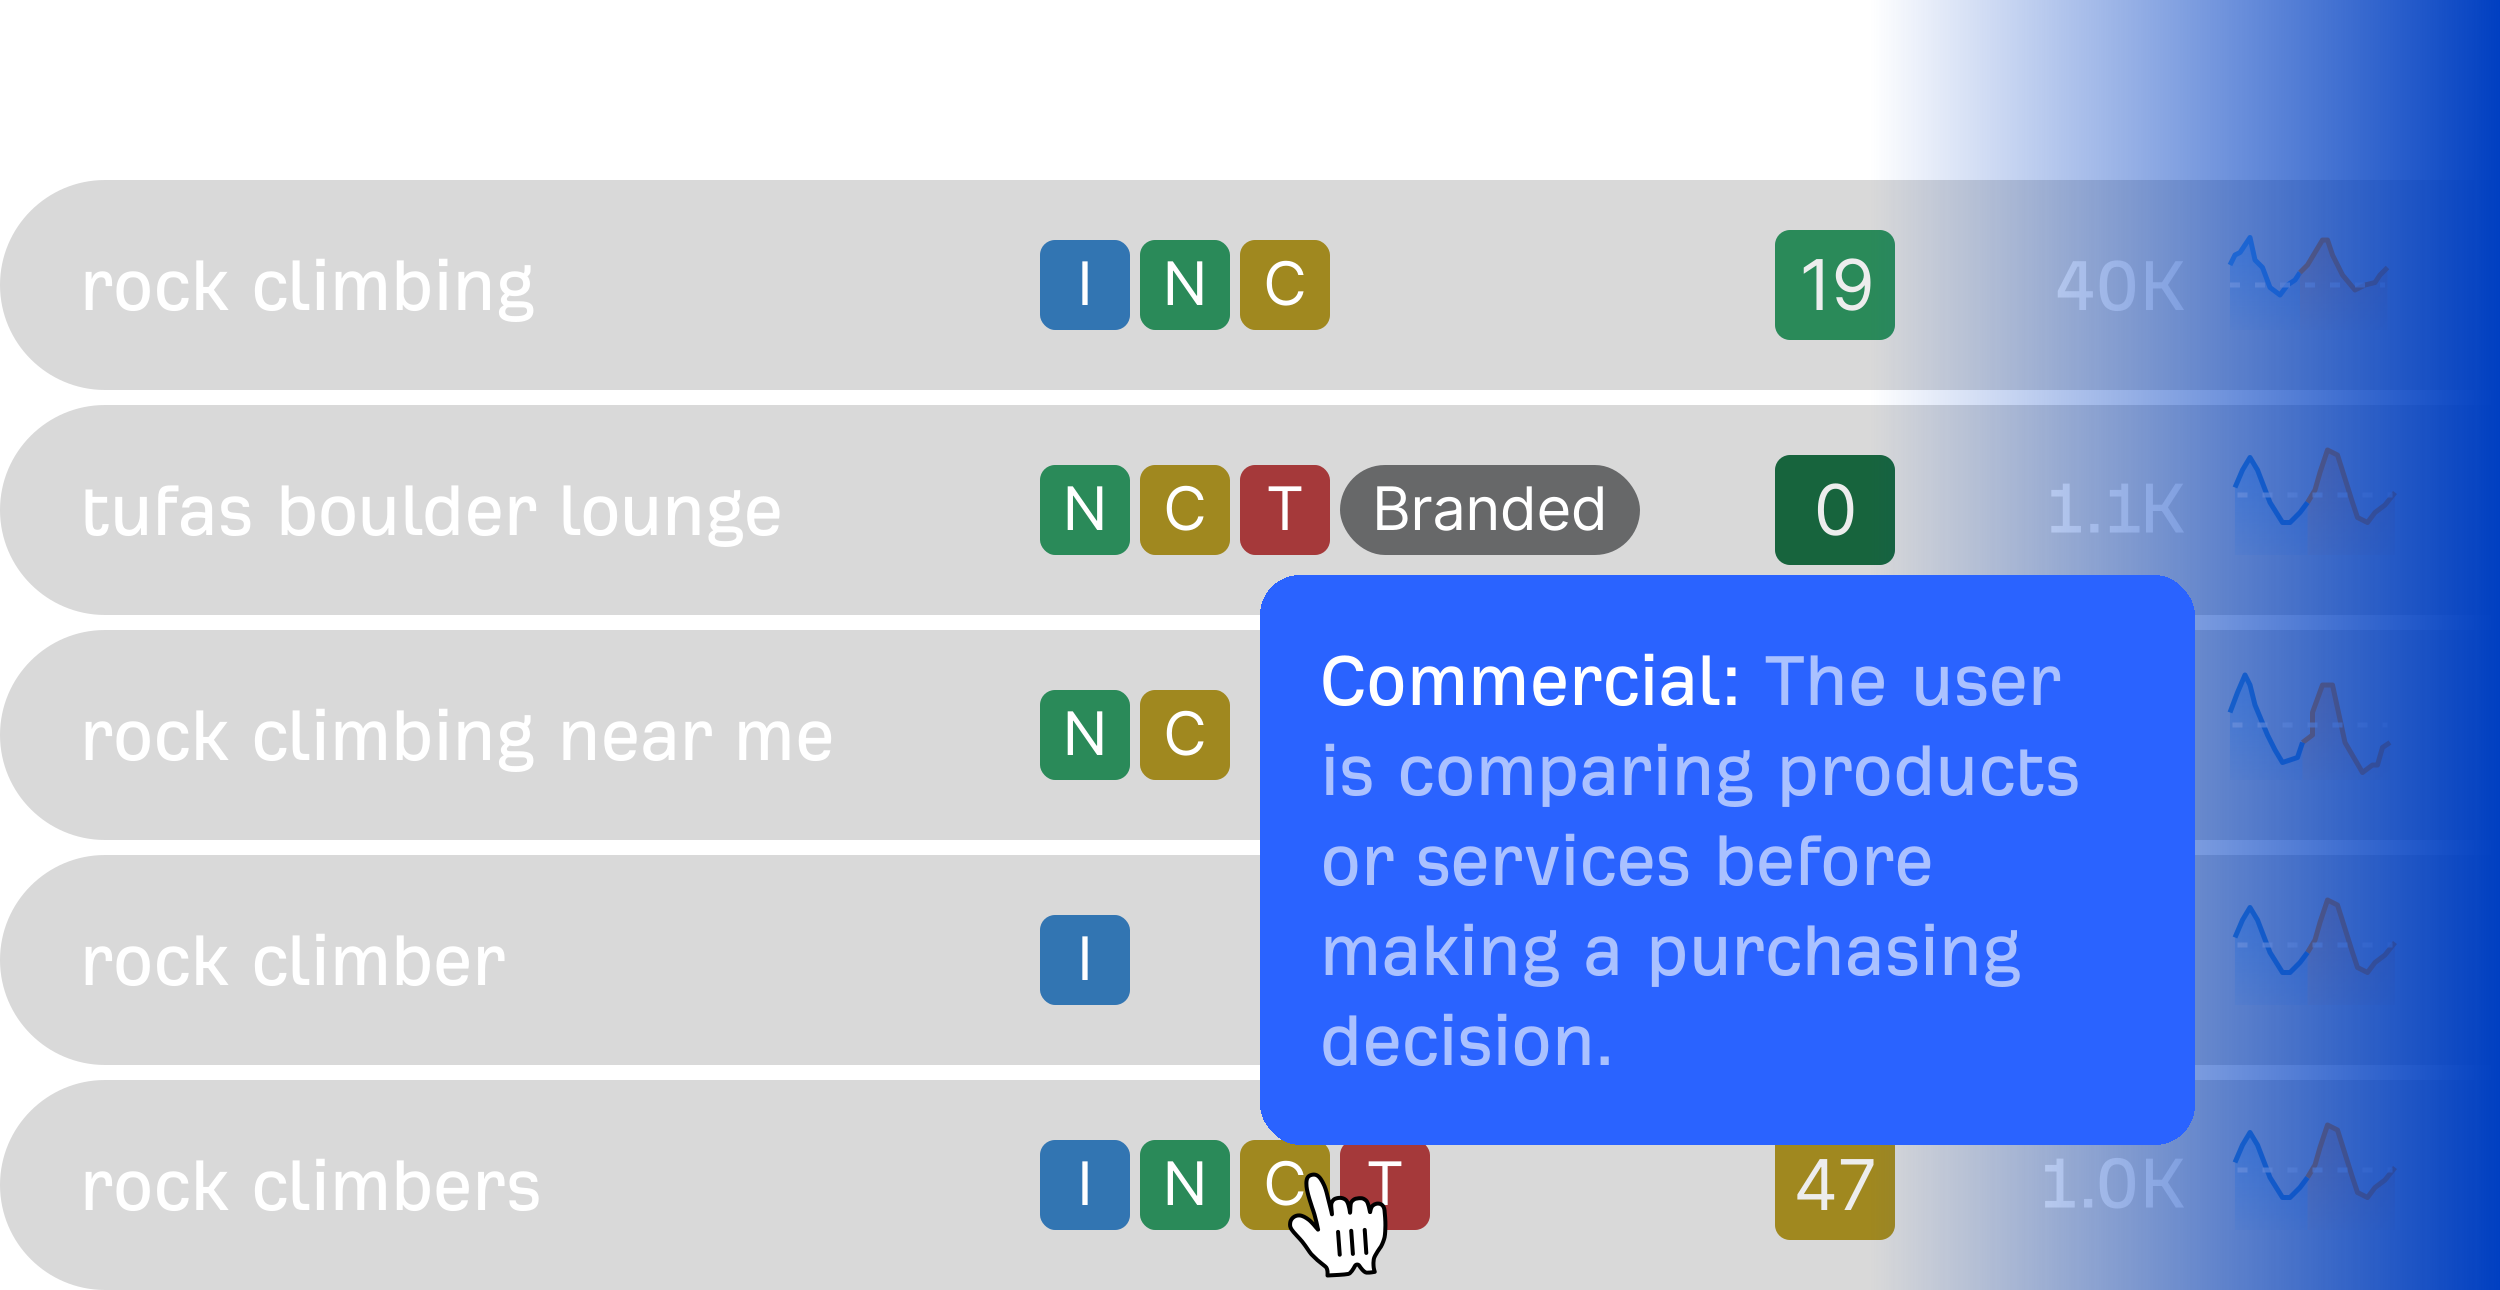
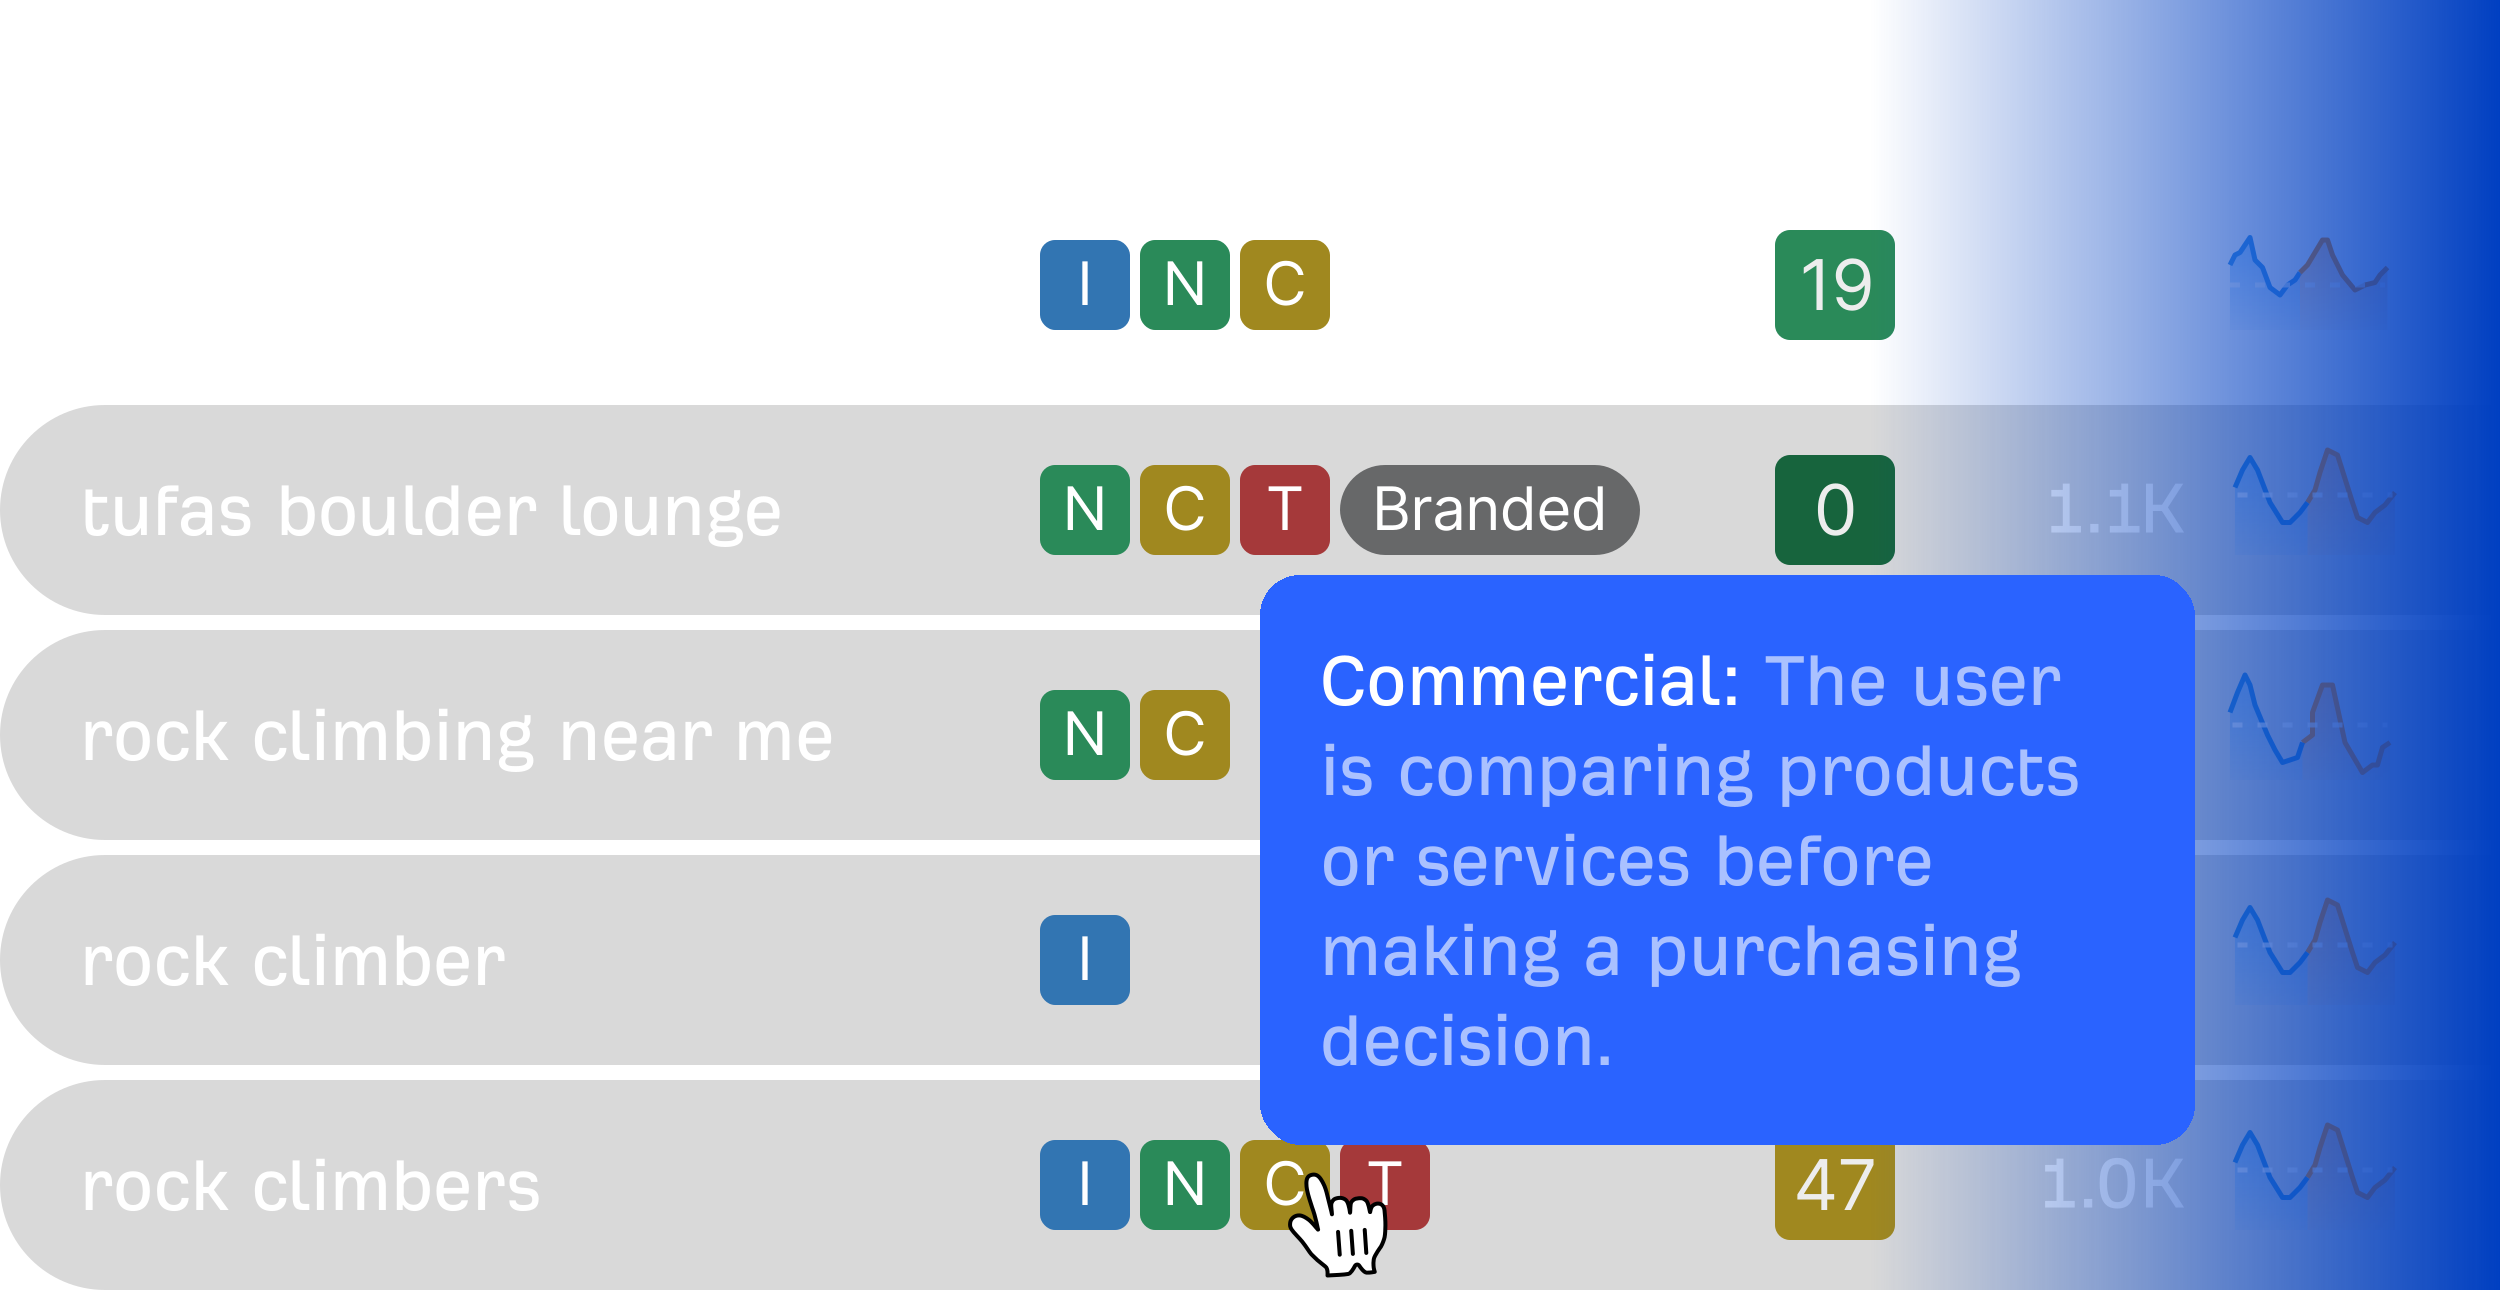
<svg xmlns="http://www.w3.org/2000/svg" xmlns:xlink="http://www.w3.org/1999/xlink" fill="none" height="258" viewBox="0 0 500 258" width="500">
  <filter id="a" color-interpolation-filters="sRGB" filterUnits="userSpaceOnUse" height="25.245" width="24.14" x="255.478" y="232.384">
    <feFlood flood-opacity="0" result="BackgroundImageFix" />
    <feColorMatrix in="SourceAlpha" result="hardAlpha" type="matrix" values="0 0 0 0 0 0 0 0 0 0 0 0 0 0 0 0 0 0 127 0" />
    <feOffset dy="1.067" />
    <feGaussianBlur stdDeviation="1.067" />
    <feComposite in2="hardAlpha" operator="out" />
    <feColorMatrix type="matrix" values="0 0 0 0 0 0 0 0 0 0 0 0 0 0 0 0 0 0 0.3 0" />
    <feBlend in2="BackgroundImageFix" mode="normal" result="effect1_dropShadow_2375_16121" />
    <feBlend in="SourceGraphic" in2="effect1_dropShadow_2375_16121" mode="normal" result="shape" />
  </filter>
  <filter id="b" color-interpolation-filters="sRGB" filterUnits="userSpaceOnUse" height="186" width="259" x="216" y="79">
    <feFlood flood-opacity="0" result="BackgroundImageFix" />
    <feColorMatrix in="SourceAlpha" result="hardAlpha" type="matrix" values="0 0 0 0 0 0 0 0 0 0 0 0 0 0 0 0 0 0 127 0" />
    <feOffset dy="4" />
    <feGaussianBlur stdDeviation="18" />
    <feComposite in2="hardAlpha" operator="out" />
    <feColorMatrix type="matrix" values="0 0 0 0 0 0 0 0 0 0 0 0 0 0 0 0 0 0 0.2 0" />
    <feBlend in2="BackgroundImageFix" mode="normal" result="effect1_dropShadow_2375_16121" />
    <feBlend in="SourceGraphic" in2="effect1_dropShadow_2375_16121" mode="normal" result="shape" />
  </filter>
  <linearGradient id="c">
    <stop offset="0" stop-color="#52a7ff" stop-opacity=".5" />
    <stop offset="1" stop-color="#52a7ff" stop-opacity=".1" />
  </linearGradient>
  <linearGradient id="d" gradientUnits="userSpaceOnUse" x1="453" x2="453" xlink:href="#c" y1="47.5" y2="66" />
  <linearGradient id="e">
    <stop offset="0" stop-color="#ff9640" stop-opacity=".5" />
    <stop offset="1" stop-color="#ff9640" stop-opacity=".1" />
  </linearGradient>
  <linearGradient id="f" gradientUnits="userSpaceOnUse" x1="468.75" x2="468.75" xlink:href="#e" y1="48" y2="66" />
  <linearGradient id="g" gradientUnits="userSpaceOnUse" x1="470.25" x2="470.25" xlink:href="#e" y1="90" y2="111" />
  <linearGradient id="h" gradientUnits="userSpaceOnUse" x1="454.25" x2="454.25" xlink:href="#c" y1="91.5" y2="111" />
  <linearGradient id="i" gradientUnits="userSpaceOnUse" x1="453.25" x2="453.25" xlink:href="#c" y1="135" y2="156" />
  <linearGradient id="j" gradientUnits="userSpaceOnUse" x1="469.25" x2="469.25" xlink:href="#e" y1="137" y2="156" />
  <linearGradient id="k" gradientUnits="userSpaceOnUse" x1="470.25" x2="470.25" xlink:href="#e" y1="180" y2="201" />
  <linearGradient id="l" gradientUnits="userSpaceOnUse" x1="454.25" x2="454.25" xlink:href="#c" y1="181.5" y2="201" />
  <linearGradient id="m" gradientUnits="userSpaceOnUse" x1="470.25" x2="470.25" xlink:href="#e" y1="225" y2="246" />
  <linearGradient id="n" gradientUnits="userSpaceOnUse" x1="454.25" x2="454.25" xlink:href="#c" y1="226.5" y2="246" />
  <linearGradient id="o" gradientUnits="userSpaceOnUse" x1="629" x2="629" y1="-0" y2="126">
    <stop offset="0" stop-color="#003fc1" />
    <stop offset="1" stop-color="#003fc1" stop-opacity="0" />
  </linearGradient>
  <clipPath id="p">
    <path d="m0 0h500v258h-500z" />
  </clipPath>
  <g clip-path="url(#p)">
-     <path d="m0 57c0-11.598 9.402-21 21-21h479v42h-479c-11.598 0-21-9.402-21-21z" fill="#000" fill-opacity=".15" />
    <path d="m17.136 62v-7.632h1.184v1.376h.08c.336-.992 1.056-1.488 2.096-1.488 1.088 0 1.92.48 1.92 2.288v.672h-1.28v-.704c0-.832-.384-1.056-.88-1.056-.944 0-1.728.8-1.728 3.456v3.088zm9.492.208c-2.192 0-3.344-1.344-3.344-3.968 0-2.64 1.136-3.984 3.344-3.984s3.344 1.344 3.344 3.984c0 2.624-1.152 3.968-3.344 3.968zm0-1.2c1.376 0 1.904-.96 1.92-2.752-.016-1.824-.528-2.8-1.92-2.8s-1.904.976-1.92 2.8c.016 1.792.544 2.752 1.92 2.752zm8.253 1.2c-2.464 0-3.472-1.44-3.472-4.032 0-2.72 1.264-3.92 3.264-3.92 1.584 0 2.88.752 3.008 2.464h-1.376c-.176-.976-.832-1.264-1.632-1.264-1.328 0-1.84.8-1.84 2.864 0 1.808.688 2.672 1.936 2.672.816 0 1.456-.336 1.568-1.408h1.408c-.144 1.92-1.376 2.624-2.864 2.624zm4.38-.208v-9.92h1.392v5.312h1.056l2.272-3.024h1.52l-2.72 3.6 2.944 4.032h-1.648l-2.448-3.392h-.976v3.392zm15.183.208c-2.464 0-3.472-1.44-3.472-4.032 0-2.72 1.264-3.92 3.264-3.92 1.584 0 2.88.752 3.008 2.464h-1.376c-.176-.976-.832-1.264-1.632-1.264-1.328 0-1.84.8-1.84 2.864 0 1.808.688 2.672 1.936 2.672.816 0 1.456-.336 1.568-1.408h1.408c-.144 1.92-1.376 2.624-2.864 2.624zm6.099-.208c-1.6 0-2.016-.864-2.016-2.8v-7.12h1.392v7.232c0 1.2.176 1.472 1.12 1.472h.816v1.216zm2.703-8.784v-1.472h1.696v1.472zm.128 8.784v-7.632h1.392v7.632zm3.763 0v-7.632h1.168v1.296h.08c.384-.784.976-1.408 2.064-1.408.896 0 1.776.384 2.128 1.408h.064c.4-.8 1.056-1.408 2.16-1.408 1.888 0 2.336 1.216 2.368 3.056v4.688h-1.392v-4.688c0-1.456-.416-1.856-1.184-1.856-1.12 0-1.744.992-1.744 2.976v3.568h-1.392v-4.688c0-1.456-.448-1.856-1.216-1.856-1.152 0-1.712.992-1.712 2.976v3.568zm15.803.208c-1.024 0-1.728-.32-2.32-1.232h-.08v1.024h-1.184v-9.92h1.392v3.104c.592-.688 1.392-.928 2.256-.928 2.048 0 2.976 1.584 2.976 3.76 0 2.432-1.024 4.192-3.04 4.192zm-.176-1.248c1.392-.016 1.792-1.152 1.792-2.912 0-1.344-.352-2.592-1.712-2.592-.816 0-1.648.288-2.096 1.328v2.416c.304 1.36 1.088 1.728 2.016 1.76zm5.029-7.744v-1.472h1.696v1.472zm.128 8.784v-7.632h1.392v7.632zm3.763 0v-7.632h1.184v1.312h.08c.496-.928 1.232-1.424 2.4-1.424 1.328 0 2.64.496 2.64 2.528v5.216h-1.392v-4.816c0-1.536-.624-1.728-1.376-1.728-1.264 0-2.144 1.2-2.144 3.2v3.344zm11.476 2.4c-2.288 0-3.376-.672-3.376-1.904 0-.704.368-1.12.976-1.424-.272-.256-.592-.544-.592-1.088 0-.32.128-.656.528-1.04l.272-.256c-.592-.416-.96-1.056-.96-1.936 0-1.664 1.328-2.496 2.944-2.496.624 0 1.328.128 1.792.4.16-.176.176-.528.176-.864v-.768h1.2v.944c0 .624-.192 1.008-.64 1.28.336.384.512.912.512 1.504 0 1.648-1.312 2.48-3.024 2.48-.336 0-.8-.032-1.072-.144l-.256.24c-.144.144-.272.256-.272.496 0 .256.144.432.752.432h1.856c2.176 0 2.704.736 2.704 1.84 0 2.064-2.144 2.304-3.52 2.304zm-.176-6.288c1.2 0 1.648-.64 1.648-1.376 0-.768-.464-1.36-1.648-1.36s-1.648.592-1.648 1.36c0 .736.448 1.376 1.648 1.376zm.08 5.12c.992 0 2.352-.08 2.352-1.056 0-.48-.272-.704-.768-.704h-3.056c-.288.128-.544.4-.544.832 0 .832.944.928 2.016.928z" fill="#fff" />
    <path d="m355 49c0-1.657 1.343-3 3-3h18c1.657 0 3 1.343 3 3v16c0 1.657-1.343 3-3 3h-18c-1.657 0-3-1.343-3-3z" fill="#2a8a59" />
    <path d="m364.529 51.818v10.182h-1.233v-8.889h-.059l-2.486 1.651v-1.253l2.545-1.69zm6.03-.139c1.671.02 3.54 1.074 3.54 4.812 0 3.619-1.412 5.648-3.699 5.648-1.71 0-2.923-1.094-3.162-2.704h1.213c.219.935.875 1.611 1.949 1.611 1.571 0 2.545-1.432 2.545-3.938h-.079c-.557.835-1.452 1.352-2.506 1.352-1.75 0-3.201-1.412-3.201-3.381 0-1.869 1.332-3.425 3.4-3.401zm0 1.094c-1.253 0-2.207 1.034-2.207 2.307 0 1.273.915 2.287 2.167 2.287 1.253 0 2.248-1.094 2.248-2.307 0-1.193-.935-2.287-2.208-2.287z" fill="#ededed" />
    <path d="m415.853 62v-2.496h-4.304v-1.312l3.056-5.952h2.608v6h1.36v1.264h-1.36v2.496zm-2.896-3.76h2.896v-4.912h-.368zm10.507 3.968c-2.896 0-3.536-2.288-3.536-5.104 0-2.896.736-5.024 3.536-5.024 2.896 0 3.536 2.288 3.536 5.104 0 2.896-.736 5.024-3.536 5.024zm0-1.28c1.776 0 2.064-1.792 2.064-3.776 0-2.08-.384-3.792-2.064-3.792-1.776 0-2.064 1.792-2.064 3.776 0 2.08.384 3.792 2.064 3.792zm5.738 1.072v-9.76h1.376v4.208h1.824l2.688-4.208h1.552l-3.056 4.736 3.232 5.024h-1.664l-2.784-4.304h-1.792v4.304z" fill="#fff" />
    <path d="m447 51-1 2v13h14v-11.5l-1 1.5-1.5 1-1.5 2-2-1.5-1.5-4-1.5-1.5-1-4.5-2 3z" fill="url(#d)" />
    <path d="m446 53 1-2 1-.5 2-3 1 4.5 1.5 1.5 1.5 4 2 1.5 1.5-2 1.5-1 1-1.5" stroke="#469ceb" stroke-linejoin="round" />
    <path d="m461.5 53-1.5 1.5v11.5h17.5v-12.5l-1.5 1.5-1 1.5-2 .5-2 1-2.5-3-2-4-1-3h-1z" fill="url(#f)" />
    <path d="m460 54.5 1.5-1.5 3-5h1l1 3 2 4 2.5 3 2-1 2-.5 1-1.5 1.5-1.5" stroke="#fe8800" stroke-linejoin="round" />
    <path d="m446 57h31" stroke="#fff" stroke-dasharray="2 3" stroke-opacity=".7" />
    <rect fill="#3275b2" height="18" rx="3" width="18" x="208" y="48" />
    <path d="m217.526 52.273v8.727h-1.057v-8.727z" fill="#fff" />
    <rect fill="#2a8a59" height="18" rx="3" width="18" x="228" y="48" />
    <path d="m240.46 52.273v8.727h-1.023l-4.756-6.852h-.085v6.852h-1.057v-8.727h1.023l4.773 6.869h.085v-6.869z" fill="#fff" />
    <rect fill="#a0881f" height="18" rx="3" width="18" x="248" y="48" />
    <path d="m260.714 55h-1.057c-.255-1.21-1.295-1.858-2.454-1.858-1.585 0-2.83 1.227-2.83 3.494 0 2.267 1.245 3.494 2.83 3.494 1.159 0 2.199-.648 2.454-1.858h1.057c-.324 1.79-1.755 2.847-3.511 2.847-2.233 0-3.852-1.722-3.852-4.483 0-2.761 1.619-4.483 3.852-4.483 1.756 0 3.187 1.057 3.511 2.847z" fill="#fff" />
    <path d="m0 102c0-11.598 9.402-21 21-21h479v42h-479c-11.598 0-21-9.402-21-21z" fill="#000" fill-opacity=".15" />
    <path d="m19.472 107.208c-1.968 0-2.368-1.008-2.368-3.008v-6.304h1.392v1.472h2.928v1.184h-2.928v3.552c0 1.408.208 1.856 1.008 1.856.608 0 .928-.32.992-1.152h1.248c-.08 1.424-.656 2.4-2.272 2.4zm6.192 0c-1.52 0-2.608-.784-2.608-2.88v-4.96h1.392v4.496c0 1.6.464 2.096 1.488 2.096.992 0 2.032-1.04 2.032-3.024v-3.568h1.392v7.632h-1.168v-1.376h-.08c-.496.944-1.168 1.584-2.448 1.584zm5.972-.208v-7.328c.016-2.256.976-2.592 2.656-2.592h1.408v1.184h-1.28c-.88 0-1.392.032-1.392.88v.224h2.352v1.184h-2.352v6.448zm7.08.208c-1.36 0-2.528-.752-2.528-2.432 0-1.744 1.28-2.416 3.216-2.416.544 0 1.248.064 1.632.144v-.4c0-1.136-.288-1.648-1.68-1.648-.624 0-1.424.144-1.536 1.056h-1.392c.064-1.344 1.04-2.256 2.848-2.256 1.792 0 3.152.496 3.152 2.624v5.12h-1.184v-1.024h-.08c-.736.992-1.504 1.232-2.448 1.232zm.24-1.248c.624 0 2.096-.304 2.08-2.048v-.304c-.256-.032-.832-.112-1.552-.112-1.04 0-1.872.128-1.872 1.232 0 .896.64 1.232 1.344 1.232zm7.936 1.248c-1.536 0-2.688-.528-2.688-2.144h1.28c.032.704.576.944 1.472.944 1.232 0 1.824-.224 1.824-1.12 0-.72-.448-.976-1.456-1.056l-.976-.08c-1.2-.096-2.112-.576-2.112-2.272 0-.928.352-2.224 2.816-2.224 1.376 0 2.784.512 2.784 2.128h-1.28c0-.72-.816-.928-1.568-.928-.688 0-1.456.096-1.456 1.024 0 .608.176.96 1.12 1.04l1.248.112c1.472.128 2.176.864 2.176 2.096 0 1.824-1.04 2.48-3.184 2.48zm13.031 0c-1.024 0-1.728-.32-2.32-1.232h-.08v1.024h-1.184v-9.92h1.392v3.104c.592-.688 1.392-.928 2.256-.928 2.048 0 2.976 1.584 2.976 3.76 0 2.432-1.024 4.192-3.04 4.192zm-.176-1.248c1.392-.016 1.792-1.152 1.792-2.912 0-1.344-.352-2.592-1.712-2.592-.816 0-1.648.288-2.096 1.328v2.416c.304 1.36 1.088 1.728 2.016 1.76zm7.866 1.248c-2.192 0-3.344-1.344-3.344-3.968 0-2.64 1.136-3.984 3.344-3.984s3.344 1.344 3.344 3.984c0 2.624-1.152 3.968-3.344 3.968zm0-1.2c1.376 0 1.904-.96 1.92-2.752-.016-1.824-.528-2.8-1.92-2.8s-1.904.976-1.92 2.8c.016 1.792.544 2.752 1.92 2.752zm7.536 1.2c-1.52 0-2.608-.784-2.608-2.88v-4.96h1.392v4.496c0 1.6.464 2.096 1.488 2.096.992 0 2.032-1.04 2.032-3.024v-3.568h1.392v7.632h-1.168v-1.376h-.08c-.496.944-1.168 1.584-2.448 1.584zm7.988-.208c-1.6 0-2.016-.864-2.016-2.8v-7.12h1.392v7.232c0 1.2.176 1.472 1.12 1.472h.816v1.216zm4.998.208c-2.032 0-3.056-1.552-3.056-3.984 0-2.24.912-3.968 3.136-3.968.784 0 1.552.24 2.064.896v-3.072h1.392v9.92h-1.184v-1.008h-.08c-.496.816-1.264 1.216-2.272 1.216zm.176-1.248c.928-.032 1.664-.4 1.968-1.76v-2.416c-.448-1.04-1.248-1.328-2.064-1.328-1.36 0-1.712 1.456-1.712 2.8 0 1.728.416 2.688 1.808 2.704zm8.598 1.248c-2.352 0-3.296-1.552-3.296-4.032 0-2.384 1.088-3.92 3.296-3.92 2.288 0 3.2 1.52 3.2 3.376 0 .384-.048.832-.113 1.088h-4.96c.048 1.456.624 2.256 1.872 2.256.688 0 1.472-.112 1.728-.928h1.296c-.224 1.664-1.44 2.16-3.024 2.16zm-1.856-4.64h3.712c0-1.472-.624-2.112-1.856-2.112-1.088 0-1.808.688-1.856 2.112zm6.896 4.432v-7.632h1.184v1.376h.08c.336-.992 1.056-1.488 2.096-1.488 1.088 0 1.92.48 1.92 2.288v.672h-1.28v-.704c0-.832-.384-1.056-.88-1.056-.944 0-1.728.8-1.728 3.456v3.088zm12.781 0c-1.6 0-2.016-.864-2.016-2.8v-7.12h1.392v7.232c0 1.2.176 1.472 1.12 1.472h.816v1.216zm5.352.208c-2.192 0-3.344-1.344-3.344-3.968 0-2.64 1.136-3.984 3.344-3.984s3.344 1.344 3.344 3.984c0 2.624-1.152 3.968-3.344 3.968zm0-1.2c1.376 0 1.904-.96 1.92-2.752-.016-1.824-.528-2.8-1.92-2.8s-1.904.976-1.92 2.8c.016 1.792.544 2.752 1.92 2.752zm7.536 1.2c-1.52 0-2.608-.784-2.608-2.88v-4.96h1.392v4.496c0 1.6.464 2.096 1.488 2.096.992 0 2.032-1.04 2.032-3.024v-3.568h1.392v7.632h-1.168v-1.376h-.08c-.496.944-1.168 1.584-2.448 1.584zm5.971-.208v-7.632h1.184v1.312h.08c.496-.928 1.232-1.424 2.4-1.424 1.328 0 2.64.496 2.64 2.528v5.216h-1.392v-4.816c0-1.536-.624-1.728-1.376-1.728-1.264 0-2.144 1.2-2.144 3.2v3.344zm11.476 2.4c-2.288 0-3.376-.672-3.376-1.904 0-.704.368-1.12.976-1.424-.272-.256-.592-.544-.592-1.088 0-.32.128-.656.528-1.04l.272-.256c-.592-.416-.96-1.056-.96-1.936 0-1.664 1.328-2.496 2.944-2.496.624 0 1.328.128 1.792.4.16-.176.176-.528.176-.864v-.768h1.2v.944c0 .624-.192 1.008-.64 1.28.336.384.512.912.512 1.504 0 1.648-1.312 2.48-3.024 2.48-.336 0-.8-.032-1.072-.144l-.256.24c-.144.144-.272.256-.272.496 0 .256.144.432.752.432h1.856c2.176 0 2.704.736 2.704 1.84 0 2.064-2.144 2.304-3.52 2.304zm-.176-6.288c1.2 0 1.648-.64 1.648-1.376 0-.768-.464-1.36-1.648-1.36s-1.648.592-1.648 1.36c0 .736.448 1.376 1.648 1.376zm.08 5.12c.992 0 2.352-.08 2.352-1.056 0-.48-.272-.704-.768-.704h-3.056c-.288.128-.544.4-.544.832 0 .832.944.928 2.016.928zm7.752-1.024c-2.352 0-3.296-1.552-3.296-4.032 0-2.384 1.088-3.92 3.296-3.92 2.288 0 3.2 1.52 3.2 3.376 0 .384-.048.832-.112 1.088h-4.96c.048 1.456.624 2.256 1.872 2.256.688 0 1.472-.112 1.728-.928h1.296c-.224 1.664-1.44 2.16-3.024 2.16zm-1.856-4.64h3.712c0-1.472-.624-2.112-1.856-2.112-1.088 0-1.808.688-1.856 2.112z" fill="#fff" />
    <path d="m355 94c0-1.657 1.343-3 3-3h18c1.657 0 3 1.343 3 3v16c0 1.657-1.343 3-3 3h-18c-1.657 0-3-1.343-3-3z" fill="#17643d" />
    <path d="m367.125 107.139c-2.247 0-3.54-1.904-3.54-5.23 0-3.301 1.313-5.23 3.54-5.23s3.54 1.929 3.54 5.23c0 3.326-1.293 5.23-3.54 5.23zm0-1.094c1.482 0 2.347-1.486 2.347-4.136 0-2.645-.875-4.156-2.347-4.156s-2.347 1.511-2.347 4.156c0 2.65.865 4.136 2.347 4.136z" fill="#ededed" />
    <path d="m410.27 106.5v-1.312h2.288v-5.888h-2.288v-1.312h2.288v-1.264h1.376v8.464h2.256v1.312zm7.789 0v-1.712h1.632v1.712zm3.914 0v-1.312h2.288v-5.888h-2.288v-1.312h2.288v-1.264h1.376v8.464h2.256v1.312zm7.229 0v-9.76h1.376v4.208h1.824l2.688-4.208h1.552l-3.056 4.736 3.232 5.024h-1.664l-2.784-4.304h-1.792v4.304z" fill="#fff" />
    <path d="m463 98-1.5 2.5v10.5h17.5v-12.5l-2 2.5-2 1.5-1.5 2-2-1-1-3-3-9.5-2-1-1.5 4.5z" fill="url(#g)" />
    <path d="m461.5 100.5 1.5-2.5 1-3.5 1.5-4.5 2 1 3 9.5 1 3 2 1 1.5-2 2-1.5 2-2.5" stroke="#fe8800" stroke-linejoin="round" />
    <path d="m448.5 94-1.5 3.5v13.5h14.5v-10.5l-1.5 2-2 2h-1.5l-2.5-4-2.5-6.5-1.5-2.5z" fill="url(#h)" />
    <path d="m447 97.5 1.5-3.5 1.5-2.5 1.5 2.5 2.5 6.5 2.5 4h1.5l2-2 1.5-2" stroke="#3288d7" stroke-linejoin="round" />
    <path d="m447.5 99h31" stroke="#fff" stroke-dasharray="2 3" stroke-opacity=".7" />
    <rect fill="#2a8a59" height="18" rx="3" width="18" x="208" y="93" />
    <path d="m220.46 97.273v8.727h-1.023l-4.756-6.852h-.085v6.852h-1.057v-8.727h1.023l4.773 6.869h.085v-6.869z" fill="#fff" />
    <rect fill="#a0881f" height="18" rx="3" width="18" x="228" y="93" />
    <path d="m240.714 100h-1.057c-.255-1.21-1.295-1.858-2.454-1.858-1.585 0-2.83 1.227-2.83 3.494 0 2.267 1.245 3.495 2.83 3.495 1.159 0 2.199-.648 2.454-1.858h1.057c-.324 1.789-1.755 2.846-3.511 2.846-2.233 0-3.852-1.721-3.852-4.483 0-2.761 1.619-4.483 3.852-4.483 1.756 0 3.187 1.057 3.511 2.847z" fill="#fff" />
    <rect fill="#a5393a" height="18" rx="3" width="18" x="248" y="93" />
    <path d="m253.73 98.21v-.938h6.545v.938h-2.744v7.79h-1.057v-7.79z" fill="#fff" />
    <rect fill="#676869" height="18" rx="9" width="60" x="268" y="93" />
    <path d="m275.446 106v-8.727h3.051c1.824 0 2.676 1.04 2.676 2.318 0 1.125-.664 1.619-1.414 1.824v.085c.801.051 1.755.801 1.755 2.182 0 1.312-.852 2.318-2.914 2.318zm1.057-.938h2.097c1.38 0 1.909-.613 1.909-1.38 0-.887-.716-1.654-1.858-1.654h-2.148zm0-3.954h1.96c.955 0 1.705-.597 1.705-1.517 0-.767-.512-1.381-1.671-1.381h-1.994zm6.491 4.892v-6.545h.972v.989h.068c.239-.647.921-1.091 1.705-1.091.149 0 .413.009.528.017v1.023c-.068-.017-.345-.068-.613-.068-.955 0-1.654.648-1.654 1.534v4.142zm6.271.153c-1.244 0-2.233-.733-2.233-2.011 0-1.5 1.326-1.768 2.54-1.926 1.193-.154 1.688-.111 1.688-.597v-.034c0-.839-.456-1.329-1.381-1.329-.959 0-1.483.511-1.704.988l-.955-.341c.511-1.193 1.636-1.534 2.625-1.534.835 0 2.42.239 2.42 2.319v4.312h-1.005v-.886h-.051c-.205.426-.802 1.039-1.944 1.039zm.154-.903c1.193 0 1.841-.801 1.841-1.619v-.921c-.171.205-1.313.324-1.739.375-.784.103-1.483.341-1.483 1.108 0 .699.58 1.057 1.381 1.057zm5.568-3.188v3.938h-1.006v-6.545h.972v1.022h.085c.307-.664.92-1.108 1.909-1.108 1.325 0 2.216.801 2.216 2.472v4.159h-1.006v-4.091c0-1.027-.567-1.636-1.5-1.636-.963 0-1.67.647-1.67 1.789zm8.365 4.074c-1.636 0-2.778-1.312-2.778-3.392 0-2.062 1.142-3.375 2.795-3.375 1.279 0 1.671.784 1.892 1.125h.085v-3.221h1.006v8.727h-.971v-1.006h-.12c-.221.358-.648 1.142-1.909 1.142zm.136-.903c1.211 0 1.875-1.023 1.875-2.506 0-1.466-.647-2.454-1.875-2.454-1.278 0-1.909 1.074-1.909 2.454 0 1.398.648 2.506 1.909 2.506zm7.47.903c-1.892 0-3.051-1.346-3.051-3.358 0-2.011 1.176-3.409 2.949-3.409 1.363 0 2.812.836 2.812 3.273v.426h-4.751c.047 1.402.861 2.165 2.041 2.165.788 0 1.381-.341 1.636-1.023l.972.273c-.307.989-1.278 1.653-2.608 1.653zm-2.041-3.937h3.728c0-1.108-.698-1.926-1.789-1.926-1.151 0-1.871.907-1.939 1.926zm8.633 3.937c-1.637 0-2.779-1.312-2.779-3.392 0-2.062 1.142-3.375 2.796-3.375 1.278 0 1.67.784 1.892 1.125h.085v-3.221h1.006v8.727h-.972v-1.006h-.119c-.222.358-.648 1.142-1.909 1.142zm.136-.903c1.21 0 1.875-1.023 1.875-2.506 0-1.466-.648-2.454-1.875-2.454-1.278 0-1.909 1.074-1.909 2.454 0 1.398.648 2.506 1.909 2.506z" fill="#fff" />
    <path d="m0 147c0-11.598 9.402-21 21-21h479v42h-479c-11.598 0-21-9.402-21-21z" fill="#000" fill-opacity=".15" />
    <path d="m17.136 152v-7.632h1.184v1.376h.08c.336-.992 1.056-1.488 2.096-1.488 1.088 0 1.92.48 1.92 2.288v.672h-1.28v-.704c0-.832-.384-1.056-.88-1.056-.944 0-1.728.8-1.728 3.456v3.088zm9.492.208c-2.192 0-3.344-1.344-3.344-3.968 0-2.64 1.136-3.984 3.344-3.984s3.344 1.344 3.344 3.984c0 2.624-1.152 3.968-3.344 3.968zm0-1.2c1.376 0 1.904-.96 1.92-2.752-.016-1.824-.528-2.8-1.92-2.8s-1.904.976-1.92 2.8c.016 1.792.544 2.752 1.92 2.752zm8.253 1.2c-2.464 0-3.472-1.44-3.472-4.032 0-2.72 1.264-3.92 3.264-3.92 1.584 0 2.88.752 3.008 2.464h-1.376c-.176-.976-.832-1.264-1.632-1.264-1.328 0-1.84.8-1.84 2.864 0 1.808.688 2.672 1.936 2.672.816 0 1.456-.336 1.568-1.408h1.408c-.144 1.92-1.376 2.624-2.864 2.624zm4.38-.208v-9.92h1.392v5.312h1.056l2.272-3.024h1.52l-2.72 3.6 2.944 4.032h-1.648l-2.448-3.392h-.976v3.392zm15.183.208c-2.464 0-3.472-1.44-3.472-4.032 0-2.72 1.264-3.92 3.264-3.92 1.584 0 2.88.752 3.008 2.464h-1.376c-.176-.976-.832-1.264-1.632-1.264-1.328 0-1.84.8-1.84 2.864 0 1.808.688 2.672 1.936 2.672.816 0 1.456-.336 1.568-1.408h1.408c-.144 1.92-1.376 2.624-2.864 2.624zm6.099-.208c-1.6 0-2.016-.864-2.016-2.8v-7.12h1.392v7.232c0 1.2.176 1.472 1.12 1.472h.816v1.216zm2.703-8.784v-1.472h1.696v1.472zm.128 8.784v-7.632h1.392v7.632zm3.763 0v-7.632h1.168v1.296h.08c.384-.784.976-1.408 2.064-1.408.896 0 1.776.384 2.128 1.408h.064c.4-.8 1.056-1.408 2.16-1.408 1.888 0 2.336 1.216 2.368 3.056v4.688h-1.392v-4.688c0-1.456-.416-1.856-1.184-1.856-1.12 0-1.744.992-1.744 2.976v3.568h-1.392v-4.688c0-1.456-.448-1.856-1.216-1.856-1.152 0-1.712.992-1.712 2.976v3.568zm15.803.208c-1.024 0-1.728-.32-2.32-1.232h-.08v1.024h-1.184v-9.92h1.392v3.104c.592-.688 1.392-.928 2.256-.928 2.048 0 2.976 1.584 2.976 3.76 0 2.432-1.024 4.192-3.04 4.192zm-.176-1.248c1.392-.016 1.792-1.152 1.792-2.912 0-1.344-.352-2.592-1.712-2.592-.816 0-1.648.288-2.096 1.328v2.416c.304 1.36 1.088 1.728 2.016 1.76zm5.029-7.744v-1.472h1.696v1.472zm.128 8.784v-7.632h1.392v7.632zm3.763 0v-7.632h1.184v1.312h.08c.496-.928 1.232-1.424 2.4-1.424 1.328 0 2.64.496 2.64 2.528v5.216h-1.392v-4.816c0-1.536-.624-1.728-1.376-1.728-1.264 0-2.144 1.2-2.144 3.2v3.344zm11.476 2.4c-2.288 0-3.376-.672-3.376-1.904 0-.704.368-1.12.976-1.424-.272-.256-.592-.544-.592-1.088 0-.32.128-.656.528-1.04l.272-.256c-.592-.416-.96-1.056-.96-1.936 0-1.664 1.328-2.496 2.944-2.496.624 0 1.328.128 1.792.4.16-.176.176-.528.176-.864v-.768h1.2v.944c0 .624-.192 1.008-.64 1.28.336.384.512.912.512 1.504 0 1.648-1.312 2.48-3.024 2.48-.336 0-.8-.032-1.072-.144l-.256.24c-.144.144-.272.256-.272.496 0 .256.144.432.752.432h1.856c2.176 0 2.704.736 2.704 1.84 0 2.064-2.144 2.304-3.52 2.304zm-.176-6.288c1.2 0 1.648-.64 1.648-1.376 0-.768-.464-1.36-1.648-1.36s-1.648.592-1.648 1.36c0 .736.448 1.376 1.648 1.376zm.08 5.12c.992 0 2.352-.08 2.352-1.056 0-.48-.272-.704-.768-.704h-3.056c-.288.128-.544.4-.544.832 0 .832.944.928 2.016.928zm9.62-1.232v-7.632h1.184v1.312h.08c.496-.928 1.232-1.424 2.4-1.424 1.328 0 2.64.496 2.64 2.528v5.216h-1.392v-4.816c0-1.536-.624-1.728-1.376-1.728-1.264 0-2.144 1.2-2.144 3.2v3.344zm11.46.208c-2.352 0-3.296-1.552-3.296-4.032 0-2.384 1.088-3.92 3.296-3.92 2.288 0 3.2 1.52 3.2 3.376 0 .384-.048.832-.112 1.088h-4.96c.048 1.456.624 2.256 1.872 2.256.688 0 1.472-.112 1.728-.928h1.296c-.224 1.664-1.44 2.16-3.024 2.16zm-1.856-4.64h3.712c0-1.472-.624-2.112-1.856-2.112-1.088 0-1.808.688-1.856 2.112zm8.898 4.64c-1.36 0-2.528-.752-2.528-2.432 0-1.744 1.28-2.416 3.216-2.416.544 0 1.248.064 1.632.144v-.4c0-1.136-.288-1.648-1.68-1.648-.624 0-1.424.144-1.536 1.056h-1.392c.064-1.344 1.04-2.256 2.848-2.256 1.792 0 3.152.496 3.152 2.624v5.12h-1.184v-1.024h-.08c-.736.992-1.504 1.232-2.448 1.232zm.24-1.248c.624 0 2.096-.304 2.08-2.048v-.304c-.256-.032-.832-.112-1.552-.112-1.04 0-1.872.128-1.872 1.232 0 .896.64 1.232 1.344 1.232zm5.664 1.04v-7.632h1.184v1.376h.08c.336-.992 1.056-1.488 2.096-1.488 1.088 0 1.92.48 1.92 2.288v.672h-1.28v-.704c0-.832-.384-1.056-.88-1.056-.944 0-1.728.8-1.728 3.456v3.088zm10.766 0v-7.632h1.168v1.296h.08c.384-.784.976-1.408 2.064-1.408.896 0 1.776.384 2.128 1.408h.064c.4-.8 1.056-1.408 2.16-1.408 1.888 0 2.336 1.216 2.368 3.056v4.688h-1.392v-4.688c0-1.456-.416-1.856-1.184-1.856-1.12 0-1.744.992-1.744 2.976v3.568h-1.392v-4.688c0-1.456-.448-1.856-1.216-1.856-1.152 0-1.712.992-1.712 2.976v3.568zm15.179.208c-2.352 0-3.296-1.552-3.296-4.032 0-2.384 1.088-3.92 3.296-3.92 2.288 0 3.2 1.52 3.2 3.376 0 .384-.048.832-.112 1.088h-4.96c.048 1.456.624 2.256 1.872 2.256.688 0 1.472-.112 1.728-.928h1.296c-.224 1.664-1.44 2.16-3.024 2.16zm-1.856-4.64h3.712c0-1.472-.624-2.112-1.856-2.112-1.088 0-1.808.688-1.856 2.112z" fill="#fff" />
    <path d="m355 139c0-1.657 1.343-3 3-3h18c1.657 0 3 1.343 3 3v16c0 1.657-1.343 3-3 3h-18c-1.657 0-3-1.343-3-3z" fill="#17643d" />
    <path d="m364.374 152 4.554-9.009v-.079h-5.25v-1.094h6.523v1.154l-4.534 9.028z" fill="#ededed" />
    <path d="m416.095 152.208c-1.632 0-3.12-.688-3.168-2.864h1.328c.096 1.136.768 1.552 1.824 1.552 1.312 0 1.92-.624 1.92-1.872 0-1.12-.736-1.584-1.872-1.584-.384 0-.752.064-1.12.16l-.352-1.104 3.152-2.96h-4.464v-1.296h5.776v1.616l-2.624 2.336.016.08c1.728 0 2.96.928 2.96 2.752 0 2.016-1.104 3.184-3.376 3.184zm4.868-.208v-2.64c2.832-1.312 4.56-2.416 4.56-4.464 0-1.152-.688-1.552-1.584-1.552-1.088 0-1.68.512-1.68 2.128v.144h-1.376c-.016-.144-.016-.272-.016-.4 0-2.048 1.056-3.136 3.12-3.136 1.776 0 3.008.752 3.008 2.816 0 2.32-1.92 3.984-4.816 5.232v.512h4.656v1.36zm8.239 0v-9.76h1.376v4.208h1.824l2.688-4.208h1.552l-3.056 4.736 3.232 5.024h-1.664l-2.784-4.304h-1.792v4.304z" fill="#fff" />
    <path d="m447.5 138.5-1.5 4v13.5h14.5v-7.5l-1 3-3 1-1.5-2.5-1.5-3-2.5-6-1-4-1-2z" fill="url(#i)" />
    <path d="m462.5 147-2 1.5v7.5h17.5v-7.5l-1.5 1-1 3.5h-1l-2 1.5-3.5-6-2.5-11.5h-2l-2 5.5z" fill="url(#j)" />
    <path d="m460.5 148.5 2-1.5v-4.5l2-5.5h2l2.5 11.5 3.5 6 2-1.5h1l1-3.5 1.5-1" stroke="#fe8800" stroke-linejoin="round" />
    <path d="m446 142.5 1.5-4 1.5-3.5 1 2 1 4 2.5 6 1.5 3 1.5 2.5 3-1 1-3" stroke="#3288d7" stroke-linejoin="round" />
    <path d="m446.5 145h31" stroke="#fff" stroke-dasharray="2 3" stroke-opacity=".7" />
    <rect fill="#2a8a59" height="18" rx="3" width="18" x="208" y="138" />
    <path d="m220.46 142.273v8.727h-1.023l-4.756-6.852h-.085v6.852h-1.057v-8.727h1.023l4.773 6.869h.085v-6.869z" fill="#fff" />
    <rect fill="#a0881f" height="18" rx="3" width="18" x="228" y="138" />
    <path d="m240.714 145h-1.057c-.255-1.21-1.295-1.858-2.454-1.858-1.585 0-2.83 1.227-2.83 3.494s1.245 3.495 2.83 3.495c1.159 0 2.199-.648 2.454-1.858h1.057c-.324 1.789-1.755 2.846-3.511 2.846-2.233 0-3.852-1.721-3.852-4.483 0-2.761 1.619-4.483 3.852-4.483 1.756 0 3.187 1.057 3.511 2.847z" fill="#fff" />
    <path d="m0 192c0-11.598 9.402-21 21-21h479v42h-479c-11.598 0-21-9.402-21-21z" fill="#000" fill-opacity=".15" />
    <path d="m17.136 197v-7.632h1.184v1.376h.08c.336-.992 1.056-1.488 2.096-1.488 1.088 0 1.92.48 1.92 2.288v.672h-1.28v-.704c0-.832-.384-1.056-.88-1.056-.944 0-1.728.8-1.728 3.456v3.088zm9.492.208c-2.192 0-3.344-1.344-3.344-3.968 0-2.64 1.136-3.984 3.344-3.984s3.344 1.344 3.344 3.984c0 2.624-1.152 3.968-3.344 3.968zm0-1.2c1.376 0 1.904-.96 1.92-2.752-.016-1.824-.528-2.8-1.92-2.8s-1.904.976-1.92 2.8c.016 1.792.544 2.752 1.92 2.752zm8.253 1.2c-2.464 0-3.472-1.44-3.472-4.032 0-2.72 1.264-3.92 3.264-3.92 1.584 0 2.88.752 3.008 2.464h-1.376c-.176-.976-.832-1.264-1.632-1.264-1.328 0-1.84.8-1.84 2.864 0 1.808.688 2.672 1.936 2.672.816 0 1.456-.336 1.568-1.408h1.408c-.144 1.92-1.376 2.624-2.864 2.624zm4.38-.208v-9.92h1.392v5.312h1.056l2.272-3.024h1.52l-2.72 3.6 2.944 4.032h-1.648l-2.448-3.392h-.976v3.392zm15.183.208c-2.464 0-3.472-1.44-3.472-4.032 0-2.72 1.264-3.92 3.264-3.92 1.584 0 2.88.752 3.008 2.464h-1.376c-.176-.976-.832-1.264-1.632-1.264-1.328 0-1.84.8-1.84 2.864 0 1.808.688 2.672 1.936 2.672.816 0 1.456-.336 1.568-1.408h1.408c-.144 1.92-1.376 2.624-2.864 2.624zm6.099-.208c-1.6 0-2.016-.864-2.016-2.8v-7.12h1.392v7.232c0 1.2.176 1.472 1.12 1.472h.816v1.216zm2.703-8.784v-1.472h1.696v1.472zm.128 8.784v-7.632h1.392v7.632zm3.763 0v-7.632h1.168v1.296h.08c.384-.784.976-1.408 2.064-1.408.896 0 1.776.384 2.128 1.408h.064c.4-.8 1.056-1.408 2.16-1.408 1.888 0 2.336 1.216 2.368 3.056v4.688h-1.392v-4.688c0-1.456-.416-1.856-1.184-1.856-1.12 0-1.744.992-1.744 2.976v3.568h-1.392v-4.688c0-1.456-.448-1.856-1.216-1.856-1.152 0-1.712.992-1.712 2.976v3.568zm15.803.208c-1.024 0-1.728-.32-2.32-1.232h-.08v1.024h-1.184v-9.92h1.392v3.104c.592-.688 1.392-.928 2.256-.928 2.048 0 2.976 1.584 2.976 3.76 0 2.432-1.024 4.192-3.04 4.192zm-.176-1.248c1.392-.016 1.792-1.152 1.792-2.912 0-1.344-.352-2.592-1.712-2.592-.816 0-1.648.288-2.096 1.328v2.416c.304 1.36 1.088 1.728 2.016 1.76zm7.818 1.248c-2.352 0-3.296-1.552-3.296-4.032 0-2.384 1.088-3.92 3.296-3.92 2.288 0 3.2 1.52 3.2 3.376 0 .384-.048.832-.112 1.088h-4.96c.048 1.456.624 2.256 1.872 2.256.688 0 1.472-.112 1.728-.928h1.296c-.224 1.664-1.44 2.16-3.024 2.16zm-1.856-4.64h3.712c0-1.472-.624-2.112-1.856-2.112-1.088 0-1.808.688-1.856 2.112zm6.896 4.432v-7.632h1.184v1.376h.08c.336-.992 1.056-1.488 2.096-1.488 1.088 0 1.92.48 1.92 2.288v.672h-1.28v-.704c0-.832-.384-1.056-.88-1.056-.944 0-1.728.8-1.728 3.456v3.088z" fill="#fff" />
    <path d="m355 184c0-1.657 1.343-3 3-3h18c1.657 0 3 1.343 3 3v16c0 1.657-1.343 3-3 3h-18c-1.657 0-3-1.343-3-3z" fill="#8da01f" />
    <path d="m362.984 197.139c-1.974 0-3.386-1.084-3.46-2.684h1.253c.074.984 1.009 1.59 2.187 1.59 1.308 0 2.247-.73 2.247-1.809 0-1.124-.86-1.909-2.406-1.909h-.815v-1.094h.815c1.208 0 2.048-.696 2.048-1.77 0-1.029-.726-1.71-1.849-1.71-1.059 0-2.024.596-2.068 1.611h-1.194c.06-1.601 1.522-2.685 3.282-2.685 1.884 0 3.022 1.283 3.022 2.724 0 1.149-.641 1.994-1.67 2.307v.08c1.283.214 2.048 1.153 2.048 2.446 0 1.665-1.466 2.903-3.44 2.903zm8.714 0c-1.67-.02-3.539-1.069-3.539-4.832 0-3.6 1.407-5.628 3.698-5.628 1.711 0 2.914 1.104 3.162 2.685h-1.213c-.228-.915-.875-1.591-1.949-1.591-1.576 0-2.54 1.437-2.545 3.917h.08c.556-.84 1.456-1.352 2.505-1.352 1.745 0 3.202 1.412 3.202 3.381 0 1.894-1.342 3.445-3.401 3.42zm0-1.094c1.248 0 2.208-1.034 2.208-2.326 0-1.263-.92-2.287-2.168-2.287-1.263 0-2.242 1.089-2.247 2.307s.93 2.306 2.207 2.306z" fill="#ededed" />
    <path d="m409.02 196.5v-1.312h2.288v-5.888h-2.288v-1.312h2.288v-1.264h1.376v8.464h2.256v1.312zm7.789 0v-1.712h1.632v1.712zm6.655.208c-2.896 0-3.536-2.288-3.536-5.104 0-2.896.736-5.024 3.536-5.024 2.896 0 3.536 2.288 3.536 5.104 0 2.896-.736 5.024-3.536 5.024zm0-1.28c1.776 0 2.064-1.792 2.064-3.776 0-2.08-.384-3.792-2.064-3.792-1.776 0-2.064 1.792-2.064 3.776 0 2.08.384 3.792 2.064 3.792zm5.738 1.072v-9.76h1.376v4.208h1.824l2.688-4.208h1.552l-3.056 4.736 3.232 5.024h-1.664l-2.784-4.304h-1.792v4.304z" fill="#fff" />
    <path d="m463 188-1.5 2.5v10.5h17.5v-12.5l-2 2.5-2 1.5-1.5 2-2-1-1-3-3-9.5-2-1-1.5 4.5z" fill="url(#k)" />
    <path d="m461.5 190.5 1.5-2.5 1-3.5 1.5-4.5 2 1 3 9.5 1 3 2 1 1.5-2 2-1.5 2-2.5" stroke="#fe8800" stroke-linejoin="round" />
    <path d="m448.5 184-1.5 3.5v13.5h14.5v-10.5l-1.5 2-2 2h-1.5l-2.5-4-2.5-6.5-1.5-2.5z" fill="url(#l)" />
    <path d="m447 187.5 1.5-3.5 1.5-2.5 1.5 2.5 2.5 6.5 2.5 4h1.5l2-2 1.5-2" stroke="#3288d7" stroke-linejoin="round" />
    <path d="m447.5 189h31" stroke="#fff" stroke-dasharray="2 3" stroke-opacity=".7" />
    <rect fill="#3275b2" height="18" rx="3" width="18" x="208" y="183" />
    <path d="m217.526 187.273v8.727h-1.057v-8.727z" fill="#fff" />
    <path d="m0 237c0-11.598 9.402-21 21-21h479v42h-479c-11.598 0-21-9.402-21-21z" fill="#000" fill-opacity=".15" />
    <path d="m17.136 242v-7.632h1.184v1.376h.08c.336-.992 1.056-1.488 2.096-1.488 1.088 0 1.92.48 1.92 2.288v.672h-1.28v-.704c0-.832-.384-1.056-.88-1.056-.944 0-1.728.8-1.728 3.456v3.088zm9.492.208c-2.192 0-3.344-1.344-3.344-3.968 0-2.64 1.136-3.984 3.344-3.984s3.344 1.344 3.344 3.984c0 2.624-1.152 3.968-3.344 3.968zm0-1.2c1.376 0 1.904-.96 1.92-2.752-.016-1.824-.528-2.8-1.92-2.8s-1.904.976-1.92 2.8c.016 1.792.544 2.752 1.92 2.752zm8.253 1.2c-2.464 0-3.472-1.44-3.472-4.032 0-2.72 1.264-3.92 3.264-3.92 1.584 0 2.88.752 3.008 2.464h-1.376c-.176-.976-.832-1.264-1.632-1.264-1.328 0-1.84.8-1.84 2.864 0 1.808.688 2.672 1.936 2.672.816 0 1.456-.336 1.568-1.408h1.408c-.144 1.92-1.376 2.624-2.864 2.624zm4.38-.208v-9.92h1.392v5.312h1.056l2.272-3.024h1.52l-2.72 3.6 2.944 4.032h-1.648l-2.448-3.392h-.976v3.392zm15.183.208c-2.464 0-3.472-1.44-3.472-4.032 0-2.72 1.264-3.92 3.264-3.92 1.584 0 2.88.752 3.008 2.464h-1.376c-.176-.976-.832-1.264-1.632-1.264-1.328 0-1.84.8-1.84 2.864 0 1.808.688 2.672 1.936 2.672.816 0 1.456-.336 1.568-1.408h1.408c-.144 1.92-1.376 2.624-2.864 2.624zm6.099-.208c-1.6 0-2.016-.864-2.016-2.8v-7.12h1.392v7.232c0 1.2.176 1.472 1.12 1.472h.816v1.216zm2.703-8.784v-1.472h1.696v1.472zm.128 8.784v-7.632h1.392v7.632zm3.763 0v-7.632h1.168v1.296h.08c.384-.784.976-1.408 2.064-1.408.896 0 1.776.384 2.128 1.408h.064c.4-.8 1.056-1.408 2.16-1.408 1.888 0 2.336 1.216 2.368 3.056v4.688h-1.392v-4.688c0-1.456-.416-1.856-1.184-1.856-1.12 0-1.744.992-1.744 2.976v3.568h-1.392v-4.688c0-1.456-.448-1.856-1.216-1.856-1.152 0-1.712.992-1.712 2.976v3.568zm15.803.208c-1.024 0-1.728-.32-2.32-1.232h-.08v1.024h-1.184v-9.92h1.392v3.104c.592-.688 1.392-.928 2.256-.928 2.048 0 2.976 1.584 2.976 3.76 0 2.432-1.024 4.192-3.04 4.192zm-.176-1.248c1.392-.016 1.792-1.152 1.792-2.912 0-1.344-.352-2.592-1.712-2.592-.816 0-1.648.288-2.096 1.328v2.416c.304 1.36 1.088 1.728 2.016 1.76zm7.818 1.248c-2.352 0-3.296-1.552-3.296-4.032 0-2.384 1.088-3.92 3.296-3.92 2.288 0 3.2 1.52 3.2 3.376 0 .384-.048.832-.112 1.088h-4.96c.048 1.456.624 2.256 1.872 2.256.688 0 1.472-.112 1.728-.928h1.296c-.224 1.664-1.44 2.16-3.024 2.16zm-1.856-4.64h3.712c0-1.472-.624-2.112-1.856-2.112-1.088 0-1.808.688-1.856 2.112zm6.896 4.432v-7.632h1.184v1.376h.08c.336-.992 1.056-1.488 2.096-1.488 1.088 0 1.92.48 1.92 2.288v.672h-1.28v-.704c0-.832-.384-1.056-.88-1.056-.944 0-1.728.8-1.728 3.456v3.088zm8.929.208c-1.536 0-2.688-.528-2.688-2.144h1.28c.032.704.576.944 1.472.944 1.232 0 1.824-.224 1.824-1.12 0-.72-.448-.976-1.456-1.056l-.976-.08c-1.2-.096-2.112-.576-2.112-2.272 0-.928.352-2.224 2.816-2.224 1.376 0 2.784.512 2.784 2.128h-1.28c0-.72-.816-.928-1.568-.928-.688 0-1.456.096-1.456 1.024 0 .608.176.96 1.12 1.04l1.248.112c1.472.128 2.176.864 2.176 2.096 0 1.824-1.04 2.48-3.184 2.48z" fill="#fff" />
    <path d="m355 229c0-1.657 1.343-3 3-3h18c1.657 0 3 1.343 3 3v16c0 1.657-1.343 3-3 3h-18c-1.657 0-3-1.343-3-3z" fill="#a0881f" />
    <path d="m359.475 239.912v-1.014l4.474-7.08h1.492v7h1.392v1.094h-1.392v2.088h-1.174v-2.088zm4.792-1.094v-5.429h-.079l-3.381 5.35v.079zm4.607 3.182 4.554-9.009v-.079h-5.25v-1.094h6.523v1.154l-4.534 9.028z" fill="#ededed" />
    <path d="m409.02 241.5v-1.312h2.288v-5.888h-2.288v-1.312h2.288v-1.264h1.376v8.464h2.256v1.312zm7.789 0v-1.712h1.632v1.712zm6.655.208c-2.896 0-3.536-2.288-3.536-5.104 0-2.896.736-5.024 3.536-5.024 2.896 0 3.536 2.288 3.536 5.104 0 2.896-.736 5.024-3.536 5.024zm0-1.28c1.776 0 2.064-1.792 2.064-3.776 0-2.08-.384-3.792-2.064-3.792-1.776 0-2.064 1.792-2.064 3.776 0 2.08.384 3.792 2.064 3.792zm5.738 1.072v-9.76h1.376v4.208h1.824l2.688-4.208h1.552l-3.056 4.736 3.232 5.024h-1.664l-2.784-4.304h-1.792v4.304z" fill="#fff" />
    <path d="m463 233-1.5 2.5v10.5h17.5v-12.5l-2 2.5-2 1.5-1.5 2-2-1-1-3-3-9.5-2-1-1.5 4.5z" fill="url(#m)" />
    <path d="m461.5 235.5 1.5-2.5 1-3.5 1.5-4.5 2 1 3 9.5 1 3 2 1 1.5-2 2-1.5 2-2.5" stroke="#fe8800" stroke-linejoin="round" />
    <path d="m448.5 229-1.5 3.5v13.5h14.5v-10.5l-1.5 2-2 2h-1.5l-2.5-4-2.5-6.5-1.5-2.5z" fill="url(#n)" />
    <path d="m447 232.5 1.5-3.5 1.5-2.5 1.5 2.5 2.5 6.5 2.5 4h1.5l2-2 1.5-2" stroke="#3288d7" stroke-linejoin="round" />
    <path d="m447.5 234h31" stroke="#fff" stroke-dasharray="2 3" stroke-opacity=".7" />
    <rect fill="#3275b2" height="18" rx="3" width="18" x="208" y="228" />
    <path d="m217.526 232.273v8.727h-1.057v-8.727z" fill="#fff" />
    <rect fill="#2a8a59" height="18" rx="3" width="18" x="228" y="228" />
    <path d="m240.46 232.273v8.727h-1.023l-4.756-6.852h-.085v6.852h-1.057v-8.727h1.023l4.773 6.869h.085v-6.869z" fill="#fff" />
    <rect fill="#a0881f" height="18" rx="3" width="18" x="248" y="228" />
    <path d="m260.714 235h-1.057c-.255-1.21-1.295-1.858-2.454-1.858-1.585 0-2.83 1.227-2.83 3.494s1.245 3.495 2.83 3.495c1.159 0 2.199-.648 2.454-1.858h1.057c-.324 1.789-1.755 2.846-3.511 2.846-2.233 0-3.852-1.721-3.852-4.483 0-2.761 1.619-4.483 3.852-4.483 1.756 0 3.187 1.057 3.511 2.847z" fill="#fff" />
    <rect fill="#a5393a" height="18" rx="3" width="18" x="268" y="228" />
    <g fill="#fff">
      <path d="m273.73 233.21v-.937h6.545v.937h-2.744v7.79h-1.057v-7.79z" />
      <path d="m1.28 17v-9.76h1.376v4.208h1.824l2.688-4.208h1.552l-3.056 4.736 3.232 5.024h-1.664l-2.784-4.304h-1.792v4.304zm11.347.208c-2.352 0-3.296-1.552-3.296-4.032 0-2.384 1.088-3.92 3.296-3.92 2.288 0 3.2 1.52 3.2 3.376 0 .384-.048.832-.112 1.088h-4.96c.048 1.456.624 2.256 1.872 2.256.688 0 1.472-.112 1.728-.928h1.296c-.224 1.664-1.44 2.16-3.024 2.16zm-1.856-4.64h3.712c0-1.472-.624-2.112-1.856-2.112-1.088 0-1.808.688-1.856 2.112zm7.059 6.816v-1.2h.624c.768 0 1.216-.128 1.44-1.184h-.912l-2.32-7.632h1.552l1.792 6.496h.176l1.616-6.496h1.44l-1.888 6.944c-.784 2.88-1.376 3.072-2.864 3.072zm8.175-2.384-1.744-7.632h1.504l1.264 6.48h.048l1.44-6.48h1.84l1.36 6.48h.048l1.344-6.48h1.424l-1.776 7.632h-2l-1.328-6.432h-.048l-1.376 6.432zm12.951.208c-2.192 0-3.344-1.344-3.344-3.968 0-2.64 1.136-3.984 3.344-3.984s3.344 1.344 3.344 3.984c0 2.624-1.152 3.968-3.344 3.968zm0-1.2c1.376 0 1.904-.96 1.92-2.752-.016-1.824-.528-2.8-1.92-2.8s-1.904.976-1.92 2.8c.016 1.792.544 2.752 1.92 2.752zm5.273.992v-7.632h1.184v1.376h.08c.336-.992 1.056-1.488 2.096-1.488 1.088 0 1.92.48 1.92 2.288v.672h-1.28v-.704c0-.832-.384-1.056-.88-1.056-.944 0-1.728.8-1.728 3.456v3.088zm9.17.208c-2.032 0-3.056-1.552-3.056-3.984 0-2.24.912-3.968 3.136-3.968.784 0 1.552.24 2.064.896v-3.072h1.392v9.92h-1.184v-1.008h-.08c-.496.816-1.264 1.216-2.272 1.216zm.176-1.248c.928-.032 1.664-.4 1.968-1.76v-2.416c-.448-1.04-1.248-1.328-2.064-1.328-1.36 0-1.712 1.456-1.712 2.8 0 1.728.416 2.688 1.808 2.704z" fill-opacity=".6" />
      <path d="m358.327 17v-9.76h1.376v4.208h1.824l2.688-4.208h1.552l-3.056 4.736 3.232 5.024h-1.664l-2.784-4.304h-1.792v4.304zm9.078 0v-9.76h3.2c3.184 0 4.56 1.504 4.56 4.544 0 3.216-.656 5.216-3.728 5.216zm1.376-1.296h2.176c2.432 0 2.752-1.296 2.752-3.712-.048-2.288-.752-3.456-2.944-3.456h-1.984z" fill-opacity=".6" />
      <path d="m423.57 17.208c-2.32 0-3.6-.704-3.664-3.248h1.36c.048 1.52.624 1.904 2.352 1.904 1.296 0 2.192-.24 2.192-1.536 0-.88-.336-1.296-1.536-1.456l-1.712-.224c-1.392-.176-2.576-.688-2.576-2.72 0-1.616.608-2.848 3.632-2.848 2.736 0 3.344 1.168 3.392 2.928h-1.36c-.032-1.072-.384-1.584-2.128-1.584-1.584 0-2.16.24-2.16 1.504 0 .928.64 1.248 1.488 1.376l1.792.24c1.376.176 2.544.704 2.544 2.736-.048 2.336-1.344 2.928-3.616 2.928zm7.543-.208-3.136-9.76h1.632l2.544 8.544h.208l2.48-8.544h1.552l-3.104 9.76z" fill-opacity=".6" />
      <path d="m206.592 17v-1.264h2.08v-7.232h-2.08v-1.264h5.536v1.264h-2.08v7.232h2.08v1.264zm7.263 0v-7.632h1.184v1.312h.08c.496-.928 1.232-1.424 2.4-1.424 1.328 0 2.64.496 2.64 2.528v5.216h-1.392v-4.816c0-1.536-.624-1.728-1.376-1.728-1.264 0-2.144 1.2-2.144 3.2v3.344zm10.836.208c-1.968 0-2.368-1.008-2.368-3.008v-6.304h1.392v1.472h2.928v1.184h-2.928v3.552c0 1.408.208 1.856 1.008 1.856.608 0 .928-.32.992-1.152h1.248c-.08 1.424-.656 2.4-2.272 2.4zm6.436 0c-2.352 0-3.296-1.552-3.296-4.032 0-2.384 1.088-3.92 3.296-3.92 2.288 0 3.2 1.52 3.2 3.376 0 .384-.048.832-.112 1.088h-4.96c.048 1.456.624 2.256 1.872 2.256.688 0 1.472-.112 1.728-.928h1.296c-.224 1.664-1.44 2.16-3.024 2.16zm-1.856-4.64h3.712c0-1.472-.624-2.112-1.856-2.112-1.088 0-1.808.688-1.856 2.112zm6.896 4.432v-7.632h1.184v1.312h.08c.496-.928 1.232-1.424 2.4-1.424 1.328 0 2.64.496 2.64 2.528v5.216h-1.392v-4.816c0-1.536-.624-1.728-1.376-1.728-1.264 0-2.144 1.2-2.144 3.2v3.344zm10.836.208c-1.968 0-2.368-1.008-2.368-3.008v-6.304h1.392v1.472h2.928v1.184h-2.928v3.552c0 1.408.208 1.856 1.008 1.856.608 0 .928-.32.992-1.152h1.248c-.08 1.424-.656 2.4-2.272 2.4zm5.921 0c-1.536 0-2.688-.528-2.688-2.144h1.28c.032.704.576.944 1.472.944 1.232 0 1.824-.224 1.824-1.12 0-.72-.448-.976-1.456-1.056l-.976-.08c-1.2-.096-2.112-.576-2.112-2.272 0-.928.352-2.224 2.816-2.224 1.376 0 2.784.512 2.784 2.128h-1.28c0-.72-.816-.928-1.568-.928-.688 0-1.456.096-1.456 1.024 0 .608.176.96 1.12 1.04l1.248.112c1.472.128 2.176.864 2.176 2.096 0 1.824-1.04 2.48-3.184 2.48z" fill-opacity=".6" />
    </g>
    <path d="m500 0h258v126h-258z" fill="url(#o)" transform="matrix(0 1 -1 0 500 -500)" />
    <g filter="url(#a)">
      <path clip-rule="evenodd" d="m262.272 249.786c-.411-.452-.936-1.398-1.833-2.528-.508-.639-1.741-1.823-2.127-2.442-.335-.546-.32-.802-.281-1.277.068-.844.881-1.552 1.801-1.526.695.018 1.311.435 1.867.83.335.238.761.716 1.015.985.235.246.295.35.548.643.333.387.443.583.295.141-.139-.653-.37-1.769-.66-2.751-.222-.744-.271-.859-.473-1.428-.213-.606-.33-1.032-.535-1.676-.143-.455-.408-1.387-.499-1.916-.125-.722-.245-1.906.185-2.483.337-.452 1.167-.638 1.705-.41.705.299 1.159 1.262 1.363 1.645.366.689.618 1.497.863 2.563.311 1.356.841 3.233.882 3.632-.002-.493-.194-1.518-.141-1.995.048-.432.374-.953.815-1.117.372-.139.815-.211 1.213-.156.422.057.882.325 1.064.595.538.797.662 2.493.676 2.401.08-.508-.016-1.641.235-2.133.165-.324.621-.636.871-.699.386-.095.865-.149 1.281-.097.336.043.811.406.945.587.321.438.573 1.721.653 2.171.033.186.064-.528.324-1.005.482-.887 2.383-1.181 2.582.679.092.868.083.828.123 1.414.046.687.058 1.102.055 1.602-.006.535-.039 1.745-.165 2.339-.088.408-.406 1.335-.743 1.9 0 0-1.316 1.76-1.421 2.519-.107.758-.054.76-.049 1.293.005.532.244 1.216.244 1.216s-1.058.21-1.639.157c-.525-.048-1.239-1.04-1.427-1.345-.258-.421-.741-.304-.909.031-.265.53-.847 1.487-1.298 1.575-.881.172-2.73.226-4.174.309 0 0 .155-1.361-.424-1.786-.43-.317-1.175-.968-1.618-1.307z" fill="#fff" fill-rule="evenodd" />
      <g stroke="#000" stroke-linecap="round" stroke-width=".8">
        <path clip-rule="evenodd" d="m262.272 249.786c-.41-.452-.935-1.397-1.832-2.527-.508-.64-1.742-1.824-2.127-2.442-.335-.547-.32-.803-.282-1.278.069-.843.881-1.552 1.801-1.526.695.018 1.311.435 1.867.831.336.237.761.715 1.016.984.234.246.295.35.547.643.334.388.443.583.296.142-.139-.654-.37-1.77-.661-2.751-.221-.744-.271-.86-.472-1.429-.214-.606-.331-1.032-.536-1.676-.143-.455-.408-1.387-.498-1.916-.125-.722-.246-1.906.184-2.483.337-.452 1.168-.638 1.706-.41.704.299 1.158 1.262 1.362 1.646.366.688.619 1.496.863 2.562.311 1.357.842 3.233.882 3.633-.001-.494-.194-1.519-.14-1.996.048-.432.374-.952.814-1.117.373-.139.816-.21 1.214-.156.422.057.881.325 1.064.595.537.798.661 2.493.675 2.401.081-.508-.016-1.641.236-2.132.165-.324.621-.637.87-.7.387-.095.866-.149 1.282-.097.336.043.811.406.944.587.321.438.574 1.721.654 2.171.033.187.063-.528.323-1.005.483-.887 2.383-1.181 2.583.679.092.868.083.828.122 1.414.047.688.059 1.102.055 1.602-.005.535-.038 1.746-.165 2.34-.087.408-.405 1.334-.743 1.899 0 0-1.316 1.76-1.421 2.519-.106.759-.054.76-.049 1.293.006.532.244 1.216.244 1.216s-1.057.211-1.638.158c-.526-.049-1.24-1.04-1.427-1.346-.259-.421-.741-.304-.91.031-.265.53-.847 1.487-1.298 1.575-.881.172-2.729.226-4.174.31 0 0 .155-1.362-.424-1.787-.429-.317-1.175-.968-1.617-1.307z" fill-rule="evenodd" stroke-linejoin="round" />
        <path d="m273.257 249.516-.311-4.601" />
        <path d="m270.578 249.714-.334-4.619" />
        <path d="m267.612 245.315.337 4.555" />
      </g>
    </g>
    <g filter="url(#b)">
      <rect fill="#2a63ff" height="114" rx="8" shape-rendering="crispEdges" width="187" x="252" y="111" />
      <g fill="#fff">
        <path d="m269.04 137.208c-3.024 0-4.368-1.76-4.368-5.12 0-3.264 1.488-5.008 4.288-5.008 2.16 0 3.52 1.12 3.712 3.136h-1.408c-.208-1.28-1.12-1.792-2.256-1.792-2.416 0-2.864 1.728-2.864 3.728 0 2.496.896 3.712 2.88 3.712 1.328 0 2.128-.672 2.304-1.968h1.408c-.256 2.208-1.552 3.312-3.696 3.312zm8.245 0c-2.192 0-3.344-1.344-3.344-3.968 0-2.64 1.136-3.984 3.344-3.984s3.344 1.344 3.344 3.984c0 2.624-1.152 3.968-3.344 3.968zm0-1.2c1.376 0 1.904-.96 1.92-2.752-.016-1.824-.528-2.8-1.92-2.8s-1.904.976-1.92 2.8c.016 1.792.544 2.752 1.92 2.752zm5.273.992v-7.632h1.168v1.296h.08c.384-.784.976-1.408 2.064-1.408.896 0 1.776.384 2.128 1.408h.064c.4-.8 1.056-1.408 2.16-1.408 1.888 0 2.336 1.216 2.368 3.056v4.688h-1.392v-4.688c0-1.456-.416-1.856-1.184-1.856-1.12 0-1.744.992-1.744 2.976v3.568h-1.392v-4.688c0-1.456-.448-1.856-1.216-1.856-1.152 0-1.712.992-1.712 2.976v3.568zm12.219 0v-7.632h1.168v1.296h.08c.384-.784.976-1.408 2.064-1.408.896 0 1.776.384 2.128 1.408h.064c.4-.8 1.056-1.408 2.16-1.408 1.888 0 2.336 1.216 2.368 3.056v4.688h-1.392v-4.688c0-1.456-.416-1.856-1.184-1.856-1.12 0-1.744.992-1.744 2.976v3.568h-1.392v-4.688c0-1.456-.448-1.856-1.216-1.856-1.152 0-1.712.992-1.712 2.976v3.568zm15.178.208c-2.352 0-3.296-1.552-3.296-4.032 0-2.384 1.088-3.92 3.296-3.92 2.288 0 3.2 1.52 3.2 3.376 0 .384-.048.832-.112 1.088h-4.96c.048 1.456.624 2.256 1.872 2.256.688 0 1.472-.112 1.728-.928h1.296c-.224 1.664-1.44 2.16-3.024 2.16zm-1.856-4.64h3.712c0-1.472-.624-2.112-1.856-2.112-1.088 0-1.808.688-1.856 2.112zm6.896 4.432v-7.632h1.184v1.376h.08c.336-.992 1.056-1.488 2.096-1.488 1.088 0 1.92.48 1.92 2.288v.672h-1.28v-.704c0-.832-.384-1.056-.88-1.056-.944 0-1.728.8-1.728 3.456v3.088zm9.699.208c-2.464 0-3.472-1.44-3.472-4.032 0-2.72 1.264-3.92 3.264-3.92 1.584 0 2.88.752 3.008 2.464h-1.376c-.176-.976-.832-1.264-1.632-1.264-1.328 0-1.84.8-1.84 2.864 0 1.808.688 2.672 1.936 2.672.816 0 1.456-.336 1.568-1.408h1.408c-.144 1.92-1.376 2.624-2.864 2.624zm4.27-8.992v-1.472h1.696v1.472zm.128 8.784v-7.632h1.392v7.632zm5.703.208c-1.36 0-2.528-.752-2.528-2.432 0-1.744 1.28-2.416 3.216-2.416.544 0 1.248.064 1.632.144v-.4c0-1.136-.288-1.648-1.68-1.648-.624 0-1.424.144-1.536 1.056h-1.392c.064-1.344 1.04-2.256 2.848-2.256 1.792 0 3.152.496 3.152 2.624v5.12h-1.184v-1.024h-.08c-.736.992-1.504 1.232-2.448 1.232zm.24-1.248c.624 0 2.096-.304 2.08-2.048v-.304c-.256-.032-.832-.112-1.553-.112-1.039 0-1.871.128-1.871 1.232 0 .896.64 1.232 1.344 1.232zm7.523 1.04c-1.6 0-2.016-.864-2.016-2.8v-7.12h1.392v7.232c0 1.2.176 1.472 1.12 1.472h.816v1.216zm2.907-5.792v-1.712h1.632v1.712zm0 5.792v-1.712h1.632v1.712z" />
        <path d="m356.266 137v-8.464h-3.12v-1.296h7.616v1.296h-3.12v8.464zm5.87 0v-9.92h1.392v3.44h.08c.496-.896 1.296-1.264 2.32-1.264 1.296 0 2.512.56 2.512 2.528v5.216h-1.392v-4.816c0-1.536-.624-1.728-1.376-1.728-1.264 0-2.144 1.2-2.144 3.2v3.344zm11.46.208c-2.352 0-3.296-1.552-3.296-4.032 0-2.384 1.088-3.92 3.296-3.92 2.288 0 3.2 1.52 3.2 3.376 0 .384-.048.832-.112 1.088h-4.96c.048 1.456.624 2.256 1.872 2.256.688 0 1.472-.112 1.728-.928h1.296c-.224 1.664-1.44 2.16-3.024 2.16zm-1.856-4.64h3.712c0-1.472-.624-2.112-1.856-2.112-1.088 0-1.808.688-1.856 2.112zm14.112 4.64c-1.52 0-2.608-.784-2.608-2.88v-4.96h1.392v4.496c0 1.6.464 2.096 1.488 2.096.992 0 2.032-1.04 2.032-3.024v-3.568h1.392v7.632h-1.168v-1.376h-.08c-.496.944-1.168 1.584-2.448 1.584zm8.244 0c-1.536 0-2.688-.528-2.688-2.144h1.28c.032.704.576.944 1.472.944 1.231 0 1.824-.224 1.824-1.12 0-.72-.448-.976-1.456-1.056l-.976-.08c-1.2-.096-2.112-.576-2.112-2.272 0-.928.352-2.224 2.816-2.224 1.376 0 2.784.512 2.784 2.128h-1.28c0-.72-.816-.928-1.568-.928-.688 0-1.456.096-1.456 1.024 0 .608.176.96 1.12 1.04l1.248.112c1.472.128 2.176.864 2.176 2.096 0 1.824-1.04 2.48-3.184 2.48zm7.609 0c-2.352 0-3.296-1.552-3.296-4.032 0-2.384 1.088-3.92 3.296-3.92 2.288 0 3.2 1.52 3.2 3.376 0 .384-.048.832-.112 1.088h-4.96c.048 1.456.624 2.256 1.872 2.256.688 0 1.472-.112 1.728-.928h1.296c-.224 1.664-1.44 2.16-3.024 2.16zm-1.856-4.64h3.712c0-1.472-.624-2.112-1.856-2.112-1.088 0-1.808.688-1.856 2.112zm6.896 4.432v-7.632h1.184v1.376h.08c.336-.992 1.056-1.488 2.096-1.488 1.088 0 1.92.48 1.92 2.288v.672h-1.28v-.704c0-.832-.384-1.056-.88-1.056-.944 0-1.728.8-1.728 3.456v3.088zm-141.609 9.216v-1.472h1.696v1.472zm.128 8.784v-7.632h1.392v7.632zm5.878.208c-1.536 0-2.688-.528-2.688-2.144h1.28c.032.704.576.944 1.472.944 1.232 0 1.824-.224 1.824-1.12 0-.72-.448-.976-1.456-1.056l-.976-.08c-1.2-.096-2.112-.576-2.112-2.272 0-.928.352-2.224 2.816-2.224 1.376 0 2.784.512 2.784 2.128h-1.28c0-.72-.816-.928-1.568-.928-.688 0-1.456.096-1.456 1.024 0 .608.176.96 1.12 1.04l1.248.112c1.472.128 2.176.864 2.176 2.096 0 1.824-1.04 2.48-3.184 2.48zm12.505 0c-2.464 0-3.472-1.44-3.472-4.032 0-2.72 1.264-3.92 3.264-3.92 1.584 0 2.88.752 3.008 2.464h-1.376c-.176-.976-.832-1.264-1.632-1.264-1.328 0-1.84.8-1.84 2.864 0 1.808.688 2.672 1.936 2.672.816 0 1.456-.336 1.568-1.408h1.408c-.144 1.92-1.376 2.624-2.864 2.624zm7.388 0c-2.192 0-3.344-1.344-3.344-3.968 0-2.64 1.136-3.984 3.344-3.984s3.344 1.344 3.344 3.984c0 2.624-1.152 3.968-3.344 3.968zm0-1.2c1.376 0 1.904-.96 1.92-2.752-.016-1.824-.528-2.8-1.92-2.8s-1.904.976-1.92 2.8c.016 1.792.544 2.752 1.92 2.752zm5.273.992v-7.632h1.168v1.296h.08c.384-.784.976-1.408 2.064-1.408.896 0 1.776.384 2.128 1.408h.064c.4-.8 1.056-1.408 2.16-1.408 1.888 0 2.336 1.216 2.368 3.056v4.688h-1.392v-4.688c0-1.456-.416-1.856-1.184-1.856-1.12 0-1.744.992-1.744 2.976v3.568h-1.392v-4.688c0-1.456-.448-1.856-1.216-1.856-1.152 0-1.712.992-1.712 2.976v3.568zm12.219 2.384v-10.016h1.168v1.008h.08c.592-.912 1.472-1.12 2.4-1.12 2.048 0 2.976 1.584 2.976 3.76 0 2.432-1.024 4.192-3.04 4.192-.704 0-1.52-.096-2.192-1.088v3.264zm3.408-3.424c1.392-.016 1.792-1.152 1.792-2.912 0-1.344-.352-2.592-1.712-2.592-.816 0-1.648.288-2.096 1.328v2.416c.304 1.36 1.088 1.728 2.016 1.76zm7.094 1.248c-1.36 0-2.528-.752-2.528-2.432 0-1.744 1.28-2.416 3.216-2.416.544 0 1.248.064 1.632.144v-.4c0-1.136-.288-1.648-1.68-1.648-.624 0-1.424.144-1.536 1.056h-1.392c.064-1.344 1.04-2.256 2.848-2.256 1.792 0 3.152.496 3.152 2.624v5.12h-1.184v-1.024h-.08c-.736.992-1.504 1.232-2.448 1.232zm.24-1.248c.624 0 2.096-.304 2.08-2.048v-.304c-.256-.032-.832-.112-1.552-.112-1.04 0-1.872.128-1.872 1.232 0 .896.64 1.232 1.344 1.232zm5.664 1.04v-7.632h1.184v1.376h.08c.336-.992 1.056-1.488 2.096-1.488 1.088 0 1.92.48 1.92 2.288v.672h-1.28v-.704c0-.832-.384-1.056-.88-1.056-.944 0-1.728.8-1.728 3.456v3.088zm6.656-8.784v-1.472h1.696v1.472zm.128 8.784v-7.632h1.392v7.632zm3.763 0v-7.632h1.184v1.312h.08c.496-.928 1.232-1.424 2.4-1.424 1.328 0 2.64.496 2.64 2.528v5.216h-1.392v-4.816c0-1.536-.624-1.728-1.376-1.728-1.264 0-2.144 1.2-2.144 3.2v3.344zm11.476 2.4c-2.288 0-3.376-.672-3.376-1.904 0-.704.368-1.12.976-1.424-.272-.256-.592-.544-.592-1.088 0-.32.128-.656.528-1.04l.272-.256c-.592-.416-.96-1.056-.96-1.936 0-1.664 1.328-2.496 2.944-2.496.624 0 1.328.128 1.792.4.16-.176.176-.528.176-.864v-.768h1.2v.944c0 .624-.192 1.008-.64 1.28.336.384.512.912.512 1.504 0 1.648-1.312 2.48-3.024 2.48-.336 0-.8-.032-1.072-.144l-.256.24c-.144.144-.272.256-.272.496 0 .256.144.432.752.432h1.856c2.176 0 2.704.736 2.704 1.84 0 2.064-2.144 2.304-3.52 2.304zm-.176-6.288c1.2 0 1.648-.64 1.648-1.376 0-.768-.464-1.36-1.648-1.36s-1.648.592-1.648 1.36c0 .736.448 1.376 1.648 1.376zm.08 5.12c.992 0 2.352-.08 2.352-1.056 0-.48-.272-.704-.768-.704h-3.056c-.288.128-.544.4-.544.832 0 .832.944.928 2.016.928zm9.62 1.152v-10.016h1.168v1.008h.08c.592-.912 1.472-1.12 2.4-1.12 2.048 0 2.976 1.584 2.976 3.76 0 2.432-1.024 4.192-3.04 4.192-.704 0-1.52-.096-2.192-1.088v3.264zm3.408-3.424c1.392-.016 1.792-1.152 1.792-2.912 0-1.344-.352-2.592-1.712-2.592-.816 0-1.648.288-2.096 1.328v2.416c.304 1.36 1.088 1.728 2.016 1.76zm5.154 1.04v-7.632h1.184v1.376h.08c.336-.992 1.056-1.488 2.096-1.488 1.088 0 1.92.48 1.92 2.288v.672h-1.28v-.704c0-.832-.384-1.056-.88-1.056-.944 0-1.728.8-1.728 3.456v3.088zm9.493.208c-2.192 0-3.344-1.344-3.344-3.968 0-2.64 1.136-3.984 3.344-3.984s3.344 1.344 3.344 3.984c0 2.624-1.152 3.968-3.344 3.968zm0-1.2c1.376 0 1.904-.96 1.92-2.752-.016-1.824-.528-2.8-1.92-2.8s-1.904.976-1.92 2.8c.016 1.792.544 2.752 1.92 2.752zm7.865 1.2c-2.032 0-3.056-1.552-3.056-3.984 0-2.24.912-3.968 3.136-3.968.784 0 1.552.24 2.064.896v-3.072h1.392v9.92h-1.184v-1.008h-.08c-.496.816-1.264 1.216-2.272 1.216zm.176-1.248c.928-.032 1.664-.4 1.968-1.76v-2.416c-.448-1.04-1.248-1.328-2.064-1.328-1.36 0-1.712 1.456-1.712 2.8 0 1.728.416 2.688 1.808 2.704zm8.182 1.248c-1.52 0-2.608-.784-2.608-2.88v-4.96h1.392v4.496c0 1.6.464 2.096 1.488 2.096.992 0 2.032-1.04 2.032-3.024v-3.568h1.392v7.632h-1.168v-1.376h-.08c-.496.944-1.168 1.584-2.448 1.584zm9.108 0c-2.464 0-3.472-1.44-3.472-4.032 0-2.72 1.264-3.92 3.264-3.92 1.584 0 2.88.752 3.008 2.464h-1.376c-.176-.976-.832-1.264-1.632-1.264-1.328 0-1.84.8-1.84 2.864 0 1.808.688 2.672 1.936 2.672.816 0 1.456-.336 1.568-1.408h1.408c-.144 1.92-1.376 2.624-2.864 2.624zm6.559 0c-1.968 0-2.368-1.008-2.368-3.008v-6.304h1.392v1.472h2.928v1.184h-2.928v3.552c0 1.408.208 1.856 1.008 1.856.608 0 .928-.32.992-1.152h1.248c-.08 1.424-.656 2.4-2.272 2.4zm5.921 0c-1.536 0-2.688-.528-2.688-2.144h1.28c.032.704.576.944 1.472.944 1.231 0 1.824-.224 1.824-1.12 0-.72-.448-.976-1.456-1.056l-.976-.08c-1.2-.096-2.112-.576-2.112-2.272 0-.928.352-2.224 2.816-2.224 1.376 0 2.784.512 2.784 2.128h-1.28c0-.72-.816-.928-1.568-.928-.688 0-1.456.096-1.456 1.024 0 .608.176.96 1.12 1.04l1.248.112c1.472.128 2.176.864 2.176 2.096 0 1.824-1.04 2.48-3.184 2.48zm-144.202 18c-2.192 0-3.344-1.344-3.344-3.968 0-2.64 1.136-3.984 3.344-3.984s3.344 1.344 3.344 3.984c0 2.624-1.152 3.968-3.344 3.968zm0-1.2c1.376 0 1.904-.96 1.92-2.752-.016-1.824-.528-2.8-1.92-2.8s-1.904.976-1.92 2.8c.016 1.792.544 2.752 1.92 2.752zm5.273.992v-7.632h1.184v1.376h.08c.336-.992 1.056-1.488 2.096-1.488 1.088 0 1.92.48 1.92 2.288v.672h-1.28v-.704c0-.832-.384-1.056-.88-1.056-.944 0-1.728.8-1.728 3.456v3.088zm13.038.208c-1.536 0-2.688-.528-2.688-2.144h1.28c.032.704.576.944 1.472.944 1.232 0 1.824-.224 1.824-1.12 0-.72-.448-.976-1.456-1.056l-.976-.08c-1.2-.096-2.112-.576-2.112-2.272 0-.928.352-2.224 2.816-2.224 1.376 0 2.784.512 2.784 2.128h-1.28c0-.72-.816-.928-1.568-.928-.688 0-1.456.096-1.456 1.024 0 .608.176.96 1.12 1.04l1.248.112c1.472.128 2.176.864 2.176 2.096 0 1.824-1.04 2.48-3.184 2.48zm7.61 0c-2.352 0-3.296-1.552-3.296-4.032 0-2.384 1.088-3.92 3.296-3.92 2.288 0 3.2 1.52 3.2 3.376 0 .384-.048.832-.112 1.088h-4.96c.048 1.456.624 2.256 1.872 2.256.688 0 1.472-.112 1.728-.928h1.296c-.224 1.664-1.44 2.16-3.024 2.16zm-1.856-4.64h3.712c0-1.472-.624-2.112-1.856-2.112-1.088 0-1.808.688-1.856 2.112zm6.896 4.432v-7.632h1.184v1.376h.08c.336-.992 1.056-1.488 2.096-1.488 1.088 0 1.92.48 1.92 2.288v.672h-1.28v-.704c0-.832-.384-1.056-.88-1.056-.944 0-1.728.8-1.728 3.456v3.088zm8.281 0-2.288-7.632h1.488l1.84 6.528h.096l1.76-6.528h1.504l-2.272 7.632zm5.781-8.784v-1.472h1.696v1.472zm.128 8.784v-7.632h1.392v7.632zm6.79.208c-2.464 0-3.472-1.44-3.472-4.032 0-2.72 1.264-3.92 3.264-3.92 1.584 0 2.88.752 3.008 2.464h-1.376c-.176-.976-.832-1.264-1.632-1.264-1.328 0-1.84.8-1.84 2.864 0 1.808.688 2.672 1.936 2.672.816 0 1.456-.336 1.568-1.408h1.408c-.144 1.92-1.376 2.624-2.864 2.624zm7.214 0c-2.352 0-3.296-1.552-3.296-4.032 0-2.384 1.088-3.92 3.296-3.92 2.288 0 3.2 1.52 3.2 3.376 0 .384-.048.832-.112 1.088h-4.96c.048 1.456.624 2.256 1.872 2.256.688 0 1.472-.112 1.728-.928h1.296c-.224 1.664-1.44 2.16-3.024 2.16zm-1.856-4.64h3.712c0-1.472-.624-2.112-1.856-2.112-1.088 0-1.808.688-1.856 2.112zm9.028 4.64c-1.536 0-2.688-.528-2.688-2.144h1.279c.033.704.577.944 1.473.944 1.231 0 1.824-.224 1.824-1.12 0-.72-.448-.976-1.456-1.056l-.976-.08c-1.2-.096-2.112-.576-2.112-2.272 0-.928.352-2.224 2.816-2.224 1.376 0 2.784.512 2.784 2.128h-1.28c0-.72-.816-.928-1.568-.928-.688 0-1.456.096-1.456 1.024 0 .608.176.96 1.12 1.04l1.248.112c1.472.128 2.176.864 2.176 2.096 0 1.824-1.04 2.48-3.184 2.48zm13.03 0c-1.024 0-1.728-.32-2.32-1.232h-.08v1.024h-1.184v-9.92h1.392v3.104c.592-.688 1.392-.928 2.256-.928 2.048 0 2.976 1.584 2.976 3.76 0 2.432-1.024 4.192-3.04 4.192zm-.176-1.248c1.392-.016 1.792-1.152 1.792-2.912 0-1.344-.352-2.592-1.712-2.592-.816 0-1.648.288-2.096 1.328v2.416c.304 1.36 1.088 1.728 2.016 1.76zm7.818 1.248c-2.352 0-3.296-1.552-3.296-4.032 0-2.384 1.088-3.92 3.296-3.92 2.288 0 3.2 1.52 3.2 3.376 0 .384-.048.832-.112 1.088h-4.96c.048 1.456.624 2.256 1.872 2.256.688 0 1.472-.112 1.728-.928h1.296c-.224 1.664-1.44 2.16-3.024 2.16zm-1.856-4.64h3.712c0-1.472-.624-2.112-1.856-2.112-1.088 0-1.808.688-1.856 2.112zm6.896 4.432v-7.328c.016-2.256.976-2.592 2.656-2.592h1.408v1.184h-1.28c-.88 0-1.392.032-1.392.88v.224h2.352v1.184h-2.352v6.448zm7.914.208c-2.192 0-3.344-1.344-3.344-3.968 0-2.64 1.136-3.984 3.344-3.984s3.344 1.344 3.344 3.984c0 2.624-1.152 3.968-3.344 3.968zm0-1.2c1.376 0 1.904-.96 1.92-2.752-.016-1.824-.528-2.8-1.92-2.8s-1.904.976-1.92 2.8c.016 1.792.544 2.752 1.92 2.752zm5.273.992v-7.632h1.184v1.376h.08c.336-.992 1.056-1.488 2.096-1.488 1.088 0 1.92.48 1.92 2.288v.672h-1.28v-.704c0-.832-.384-1.056-.88-1.056-.944 0-1.728.8-1.728 3.456v3.088zm9.492.208c-2.352 0-3.296-1.552-3.296-4.032 0-2.384 1.088-3.92 3.296-3.92 2.288 0 3.2 1.52 3.2 3.376 0 .384-.048.832-.112 1.088h-4.96c.048 1.456.624 2.256 1.872 2.256.688 0 1.472-.112 1.728-.928h1.296c-.224 1.664-1.44 2.16-3.024 2.16zm-1.856-4.64h3.712c0-1.472-.624-2.112-1.856-2.112-1.088 0-1.808.688-1.856 2.112zm-115.87 22.432v-7.632h1.168v1.296h.08c.384-.784.976-1.408 2.064-1.408.896 0 1.776.384 2.128 1.408h.064c.4-.8 1.056-1.408 2.16-1.408 1.888 0 2.336 1.216 2.368 3.056v4.688h-1.392v-4.688c0-1.456-.416-1.856-1.184-1.856-1.12 0-1.744.992-1.744 2.976v3.568h-1.392v-4.688c0-1.456-.448-1.856-1.216-1.856-1.152 0-1.712.992-1.712 2.976v3.568zm14.315.208c-1.36 0-2.528-.752-2.528-2.432 0-1.744 1.28-2.416 3.216-2.416.544 0 1.248.064 1.632.144v-.4c0-1.136-.288-1.648-1.68-1.648-.624 0-1.424.144-1.536 1.056h-1.392c.064-1.344 1.04-2.256 2.848-2.256 1.792 0 3.152.496 3.152 2.624v5.12h-1.184v-1.024h-.08c-.736.992-1.504 1.232-2.448 1.232zm.24-1.248c.624 0 2.096-.304 2.08-2.048v-.304c-.256-.032-.832-.112-1.552-.112-1.04 0-1.872.128-1.872 1.232 0 .896.64 1.232 1.344 1.232zm5.664 1.04v-9.92h1.392v5.312h1.056l2.272-3.024h1.52l-2.72 3.6 2.944 4.032h-1.648l-2.448-3.392h-.976v3.392zm7.531-8.784v-1.472h1.696v1.472zm.128 8.784v-7.632h1.392v7.632zm3.763 0v-7.632h1.184v1.312h.08c.496-.928 1.232-1.424 2.4-1.424 1.328 0 2.64.496 2.64 2.528v5.216h-1.392v-4.816c0-1.536-.624-1.728-1.376-1.728-1.264 0-2.144 1.2-2.144 3.2v3.344zm11.476 2.4c-2.288 0-3.376-.672-3.376-1.904 0-.704.368-1.12.976-1.424-.272-.256-.592-.544-.592-1.088 0-.32.128-.656.528-1.04l.272-.256c-.592-.416-.96-1.056-.96-1.936 0-1.664 1.328-2.496 2.944-2.496.624 0 1.328.128 1.792.4.16-.176.176-.528.176-.864v-.768h1.2v.944c0 .624-.192 1.008-.64 1.28.336.384.512.912.512 1.504 0 1.648-1.312 2.48-3.024 2.48-.336 0-.8-.032-1.072-.144l-.256.24c-.144.144-.272.256-.272.496 0 .256.144.432.752.432h1.856c2.176 0 2.704.736 2.704 1.84 0 2.064-2.144 2.304-3.52 2.304zm-.176-6.288c1.2 0 1.648-.64 1.648-1.376 0-.768-.464-1.36-1.648-1.36s-1.648.592-1.648 1.36c0 .736.448 1.376 1.648 1.376zm.08 5.12c.992 0 2.352-.08 2.352-1.056 0-.48-.272-.704-.768-.704h-3.056c-.288.128-.544.4-.544.832 0 .832.944.928 2.016.928zm11.638-1.024c-1.36 0-2.528-.752-2.528-2.432 0-1.744 1.28-2.416 3.216-2.416.544 0 1.248.064 1.632.144v-.4c0-1.136-.288-1.648-1.68-1.648-.624 0-1.424.144-1.536 1.056h-1.392c.064-1.344 1.04-2.256 2.848-2.256 1.792 0 3.152.496 3.152 2.624v5.12h-1.184v-1.024h-.08c-.736.992-1.504 1.232-2.448 1.232zm.24-1.248c.624 0 2.096-.304 2.08-2.048v-.304c-.256-.032-.832-.112-1.553-.112-1.039 0-1.871.128-1.871 1.232 0 .896.64 1.232 1.344 1.232zm10.335 3.424v-10.016h1.168v1.008h.08c.592-.912 1.472-1.12 2.4-1.12 2.048 0 2.976 1.584 2.976 3.76 0 2.432-1.024 4.192-3.04 4.192-.704 0-1.52-.096-2.192-1.088v3.264zm3.408-3.424c1.392-.016 1.792-1.152 1.792-2.912 0-1.344-.352-2.592-1.712-2.592-.816 0-1.648.288-2.096 1.328v2.416c.304 1.36 1.088 1.728 2.016 1.76zm7.699 1.248c-1.52 0-2.608-.784-2.608-2.88v-4.96h1.392v4.496c0 1.6.464 2.096 1.488 2.096.992 0 2.032-1.04 2.032-3.024v-3.568h1.392v7.632h-1.168v-1.376h-.08c-.496.944-1.168 1.584-2.448 1.584zm5.972-.208v-7.632h1.184v1.376h.08c.336-.992 1.056-1.488 2.096-1.488 1.088 0 1.92.48 1.92 2.288v.672h-1.28v-.704c0-.832-.384-1.056-.88-1.056-.944 0-1.728.8-1.728 3.456v3.088zm9.698.208c-2.464 0-3.472-1.44-3.472-4.032 0-2.72 1.264-3.92 3.264-3.92 1.584 0 2.88.752 3.008 2.464h-1.376c-.176-.976-.832-1.264-1.632-1.264-1.328 0-1.84.8-1.84 2.864 0 1.808.688 2.672 1.936 2.672.816 0 1.456-.336 1.568-1.408h1.408c-.144 1.92-1.376 2.624-2.864 2.624zm4.38-.208v-9.92h1.392v3.44h.08c.496-.896 1.296-1.264 2.32-1.264 1.296 0 2.512.56 2.512 2.528v5.216h-1.392v-4.816c0-1.536-.624-1.728-1.376-1.728-1.264 0-2.144 1.2-2.144 3.2v3.344zm10.596.208c-1.36 0-2.528-.752-2.528-2.432 0-1.744 1.28-2.416 3.216-2.416.544 0 1.248.064 1.632.144v-.4c0-1.136-.288-1.648-1.68-1.648-.624 0-1.424.144-1.536 1.056h-1.392c.064-1.344 1.04-2.256 2.848-2.256 1.792 0 3.152.496 3.152 2.624v5.12h-1.184v-1.024h-.08c-.736.992-1.504 1.232-2.448 1.232zm.24-1.248c.624 0 2.096-.304 2.08-2.048v-.304c-.256-.032-.832-.112-1.552-.112-1.04 0-1.872.128-1.872 1.232 0 .896.64 1.232 1.344 1.232zm7.936 1.248c-1.536 0-2.688-.528-2.688-2.144h1.28c.032.704.576.944 1.472.944 1.232 0 1.824-.224 1.824-1.12 0-.72-.448-.976-1.456-1.056l-.976-.08c-1.2-.096-2.112-.576-2.112-2.272 0-.928.352-2.224 2.816-2.224 1.376 0 2.784.512 2.784 2.128h-1.28c0-.72-.816-.928-1.568-.928-.688 0-1.456.096-1.456 1.024 0 .608.176.96 1.12 1.04l1.248.112c1.472.128 2.176.864 2.176 2.096 0 1.824-1.04 2.48-3.184 2.48zm4.775-8.992v-1.472h1.696v1.472zm.128 8.784v-7.632h1.392v7.632zm3.762 0v-7.632h1.184v1.312h.08c.496-.928 1.232-1.424 2.4-1.424 1.328 0 2.64.496 2.64 2.528v5.216h-1.392v-4.816c0-1.536-.624-1.728-1.376-1.728-1.264 0-2.144 1.2-2.144 3.2v3.344zm11.476 2.4c-2.288 0-3.376-.672-3.376-1.904 0-.704.368-1.12.976-1.424-.272-.256-.592-.544-.592-1.088 0-.32.128-.656.528-1.04l.272-.256c-.592-.416-.96-1.056-.96-1.936 0-1.664 1.328-2.496 2.944-2.496.624 0 1.328.128 1.792.4.16-.176.176-.528.176-.864v-.768h1.2v.944c0 .624-.192 1.008-.64 1.28.336.384.512.912.512 1.504 0 1.648-1.312 2.48-3.024 2.48-.336 0-.8-.032-1.072-.144l-.256.24c-.144.144-.272.256-.272.496 0 .256.144.432.752.432h1.856c2.176 0 2.704.736 2.704 1.84 0 2.064-2.144 2.304-3.52 2.304zm-.176-6.288c1.2 0 1.648-.64 1.648-1.376 0-.768-.464-1.36-1.648-1.36s-1.648.592-1.648 1.36c0 .736.448 1.376 1.648 1.376zm.08 5.12c.992 0 2.352-.08 2.352-1.056 0-.48-.272-.704-.768-.704h-3.056c-.288.128-.544.4-.544.832 0 .832.944.928 2.016.928zm-132.616 16.976c-2.032 0-3.056-1.552-3.056-3.984 0-2.24.912-3.968 3.136-3.968.784 0 1.552.24 2.064.896v-3.072h1.392v9.92h-1.184v-1.008h-.08c-.496.816-1.264 1.216-2.272 1.216zm.176-1.248c.928-.032 1.664-.4 1.968-1.76v-2.416c-.448-1.04-1.248-1.328-2.064-1.328-1.36 0-1.712 1.456-1.712 2.8 0 1.728.416 2.688 1.808 2.704zm8.598 1.248c-2.352 0-3.296-1.552-3.296-4.032 0-2.384 1.088-3.92 3.296-3.92 2.288 0 3.2 1.52 3.2 3.376 0 .384-.048.832-.112 1.088h-4.96c.048 1.456.624 2.256 1.872 2.256.688 0 1.472-.112 1.728-.928h1.296c-.224 1.664-1.44 2.16-3.024 2.16zm-1.856-4.64h3.712c0-1.472-.624-2.112-1.856-2.112-1.088 0-1.808.688-1.856 2.112zm9.876 4.64c-2.464 0-3.472-1.44-3.472-4.032 0-2.72 1.264-3.92 3.264-3.92 1.584 0 2.88.752 3.008 2.464h-1.376c-.176-.976-.832-1.264-1.632-1.264-1.328 0-1.84.8-1.84 2.864 0 1.808.688 2.672 1.936 2.672.816 0 1.456-.336 1.568-1.408h1.408c-.144 1.92-1.376 2.624-2.864 2.624zm4.27-8.992v-1.472h1.696v1.472zm.128 8.784v-7.632h1.392v7.632zm5.879.208c-1.536 0-2.688-.528-2.688-2.144h1.28c.032.704.576.944 1.472.944 1.232 0 1.824-.224 1.824-1.12 0-.72-.448-.976-1.456-1.056l-.976-.08c-1.2-.096-2.112-.576-2.112-2.272 0-.928.352-2.224 2.816-2.224 1.376 0 2.784.512 2.784 2.128h-1.28c0-.72-.816-.928-1.568-.928-.688 0-1.456.096-1.456 1.024 0 .608.176.96 1.12 1.04l1.248.112c1.472.128 2.176.864 2.176 2.096 0 1.824-1.04 2.48-3.184 2.48zm4.775-8.992v-1.472h1.696v1.472zm.128 8.784v-7.632h1.392v7.632zm6.614.208c-2.192 0-3.344-1.344-3.344-3.968 0-2.64 1.136-3.984 3.344-3.984s3.344 1.344 3.344 3.984c0 2.624-1.152 3.968-3.344 3.968zm0-1.2c1.376 0 1.904-.96 1.92-2.752-.016-1.824-.528-2.8-1.92-2.8s-1.904.976-1.92 2.8c.016 1.792.544 2.752 1.92 2.752zm5.273.992v-7.632h1.184v1.312h.08c.496-.928 1.232-1.424 2.4-1.424 1.328 0 2.64.496 2.64 2.528v5.216h-1.392v-4.816c0-1.536-.624-1.728-1.376-1.728-1.264 0-2.144 1.2-2.144 3.2v3.344zm8.532 0v-1.712h1.632v1.712z" fill-opacity=".6" />
      </g>
    </g>
  </g>
</svg>